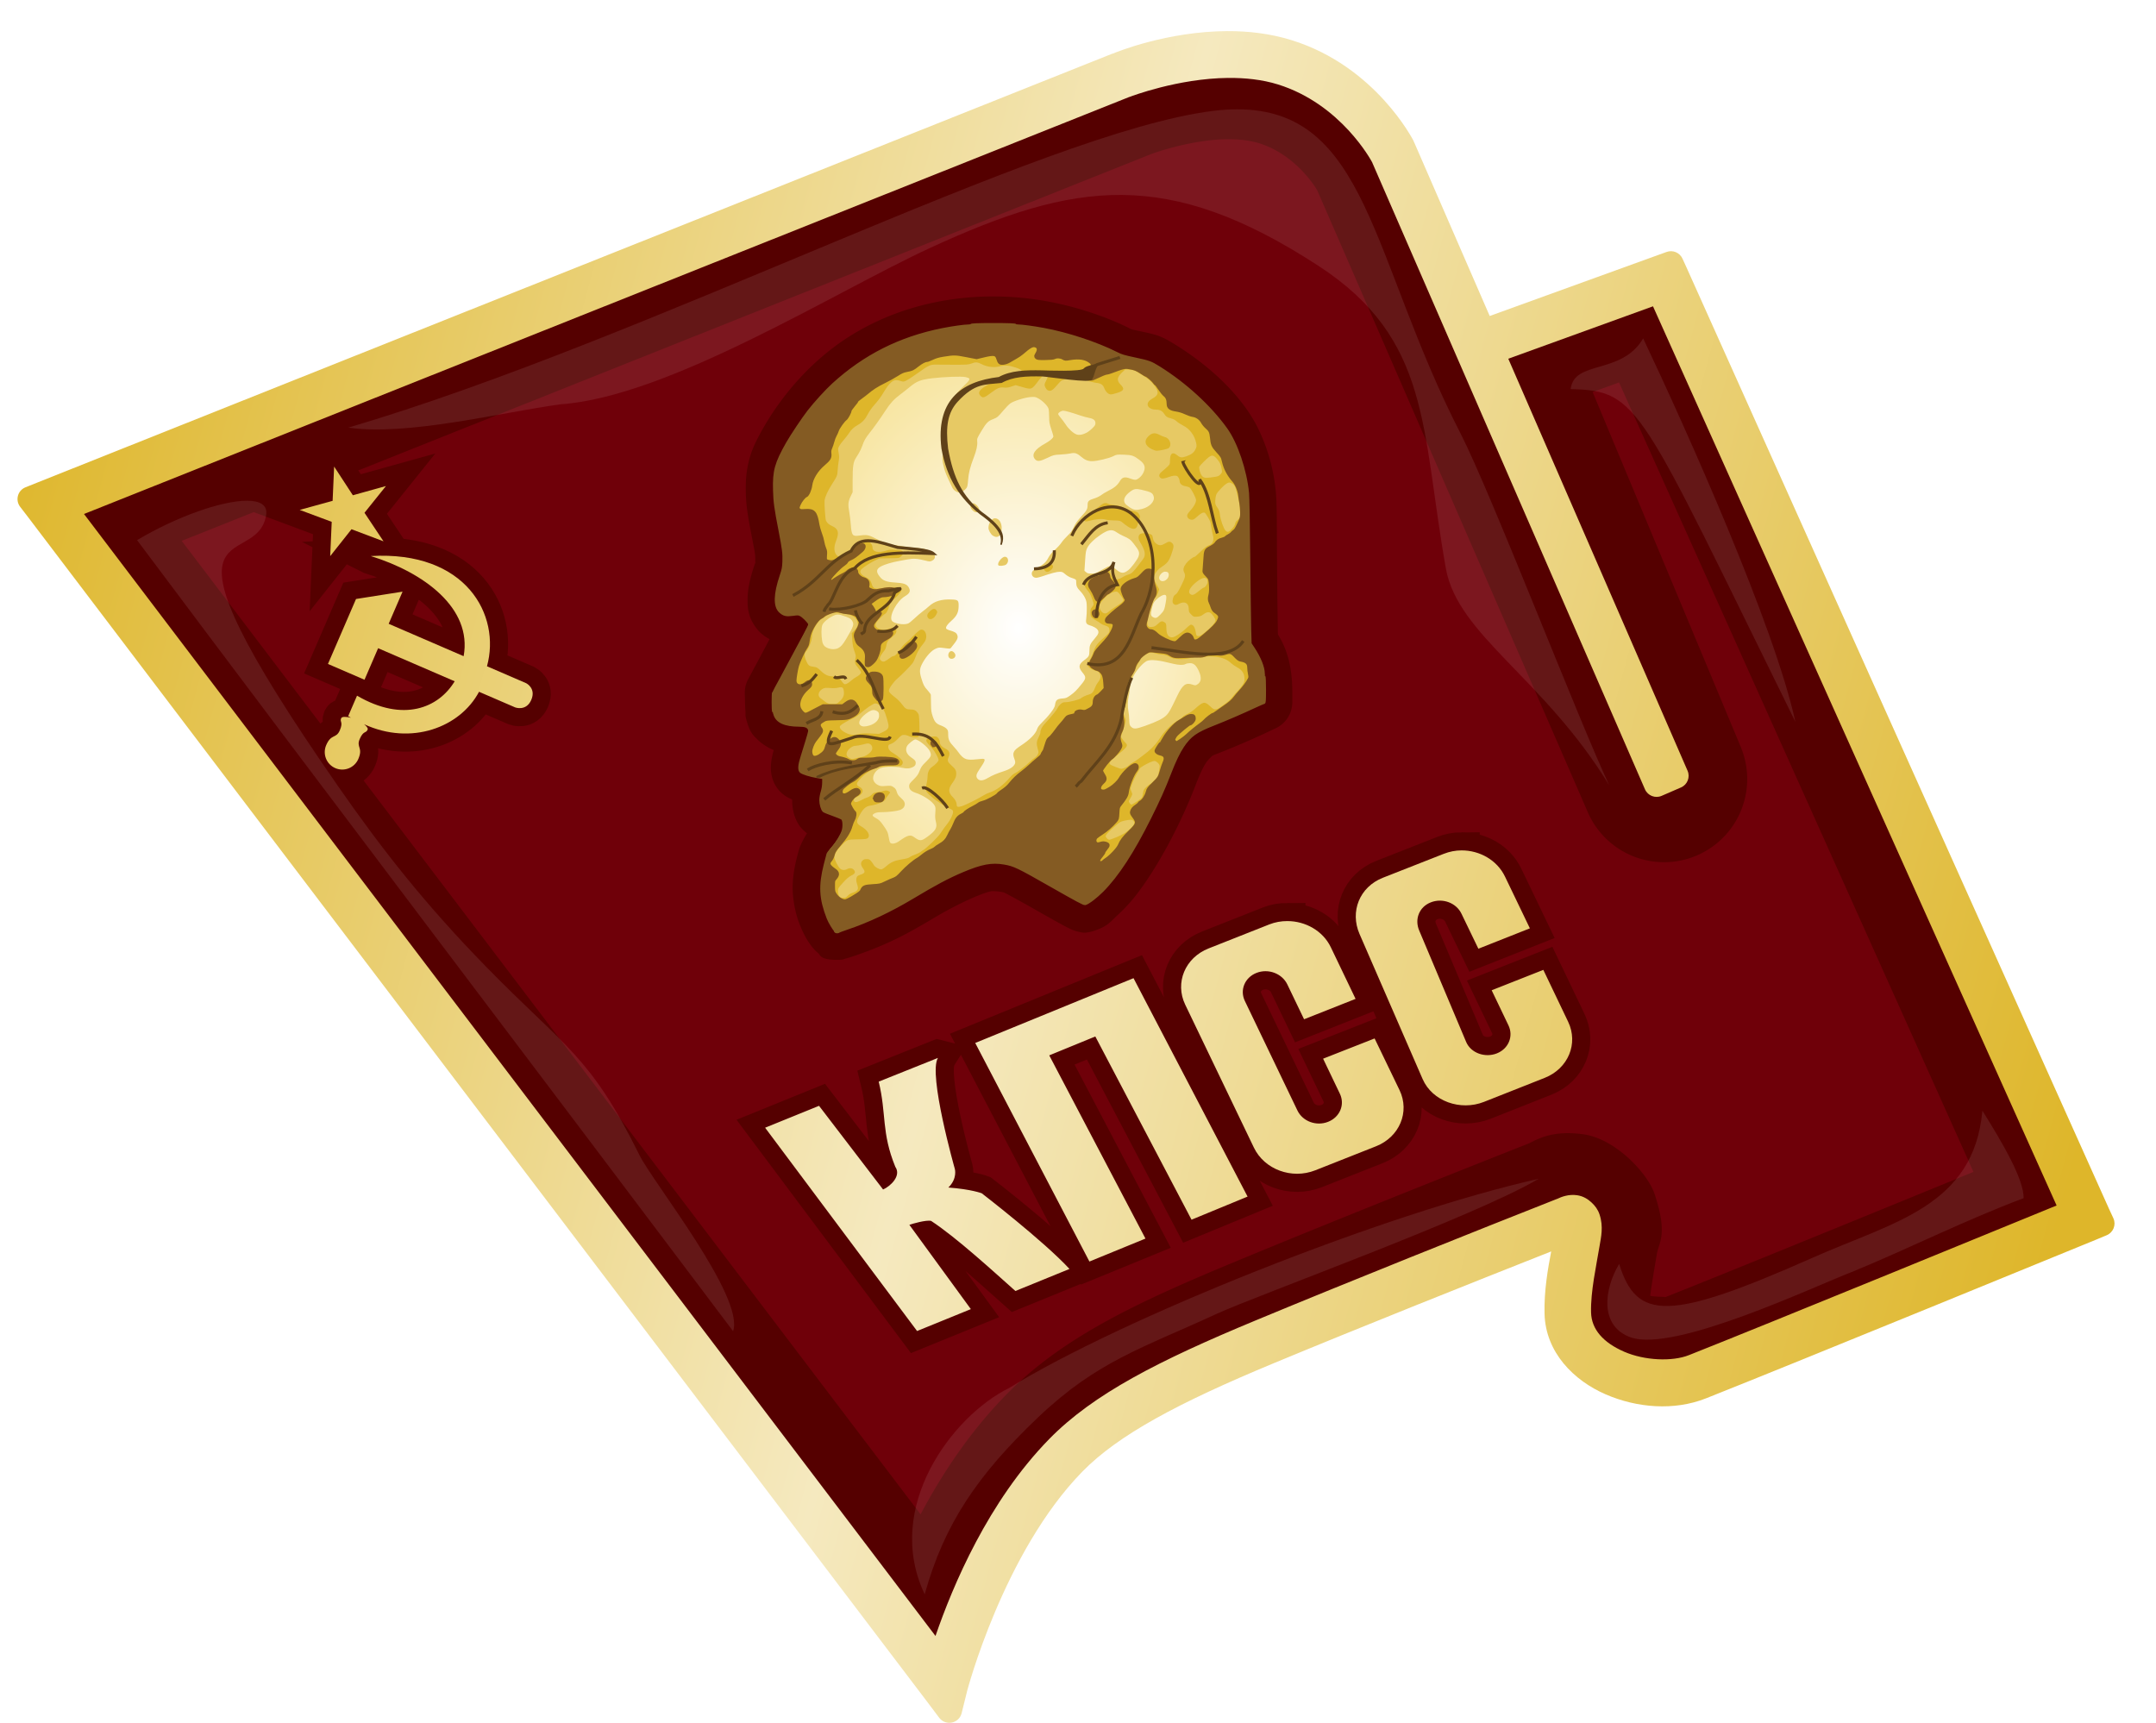
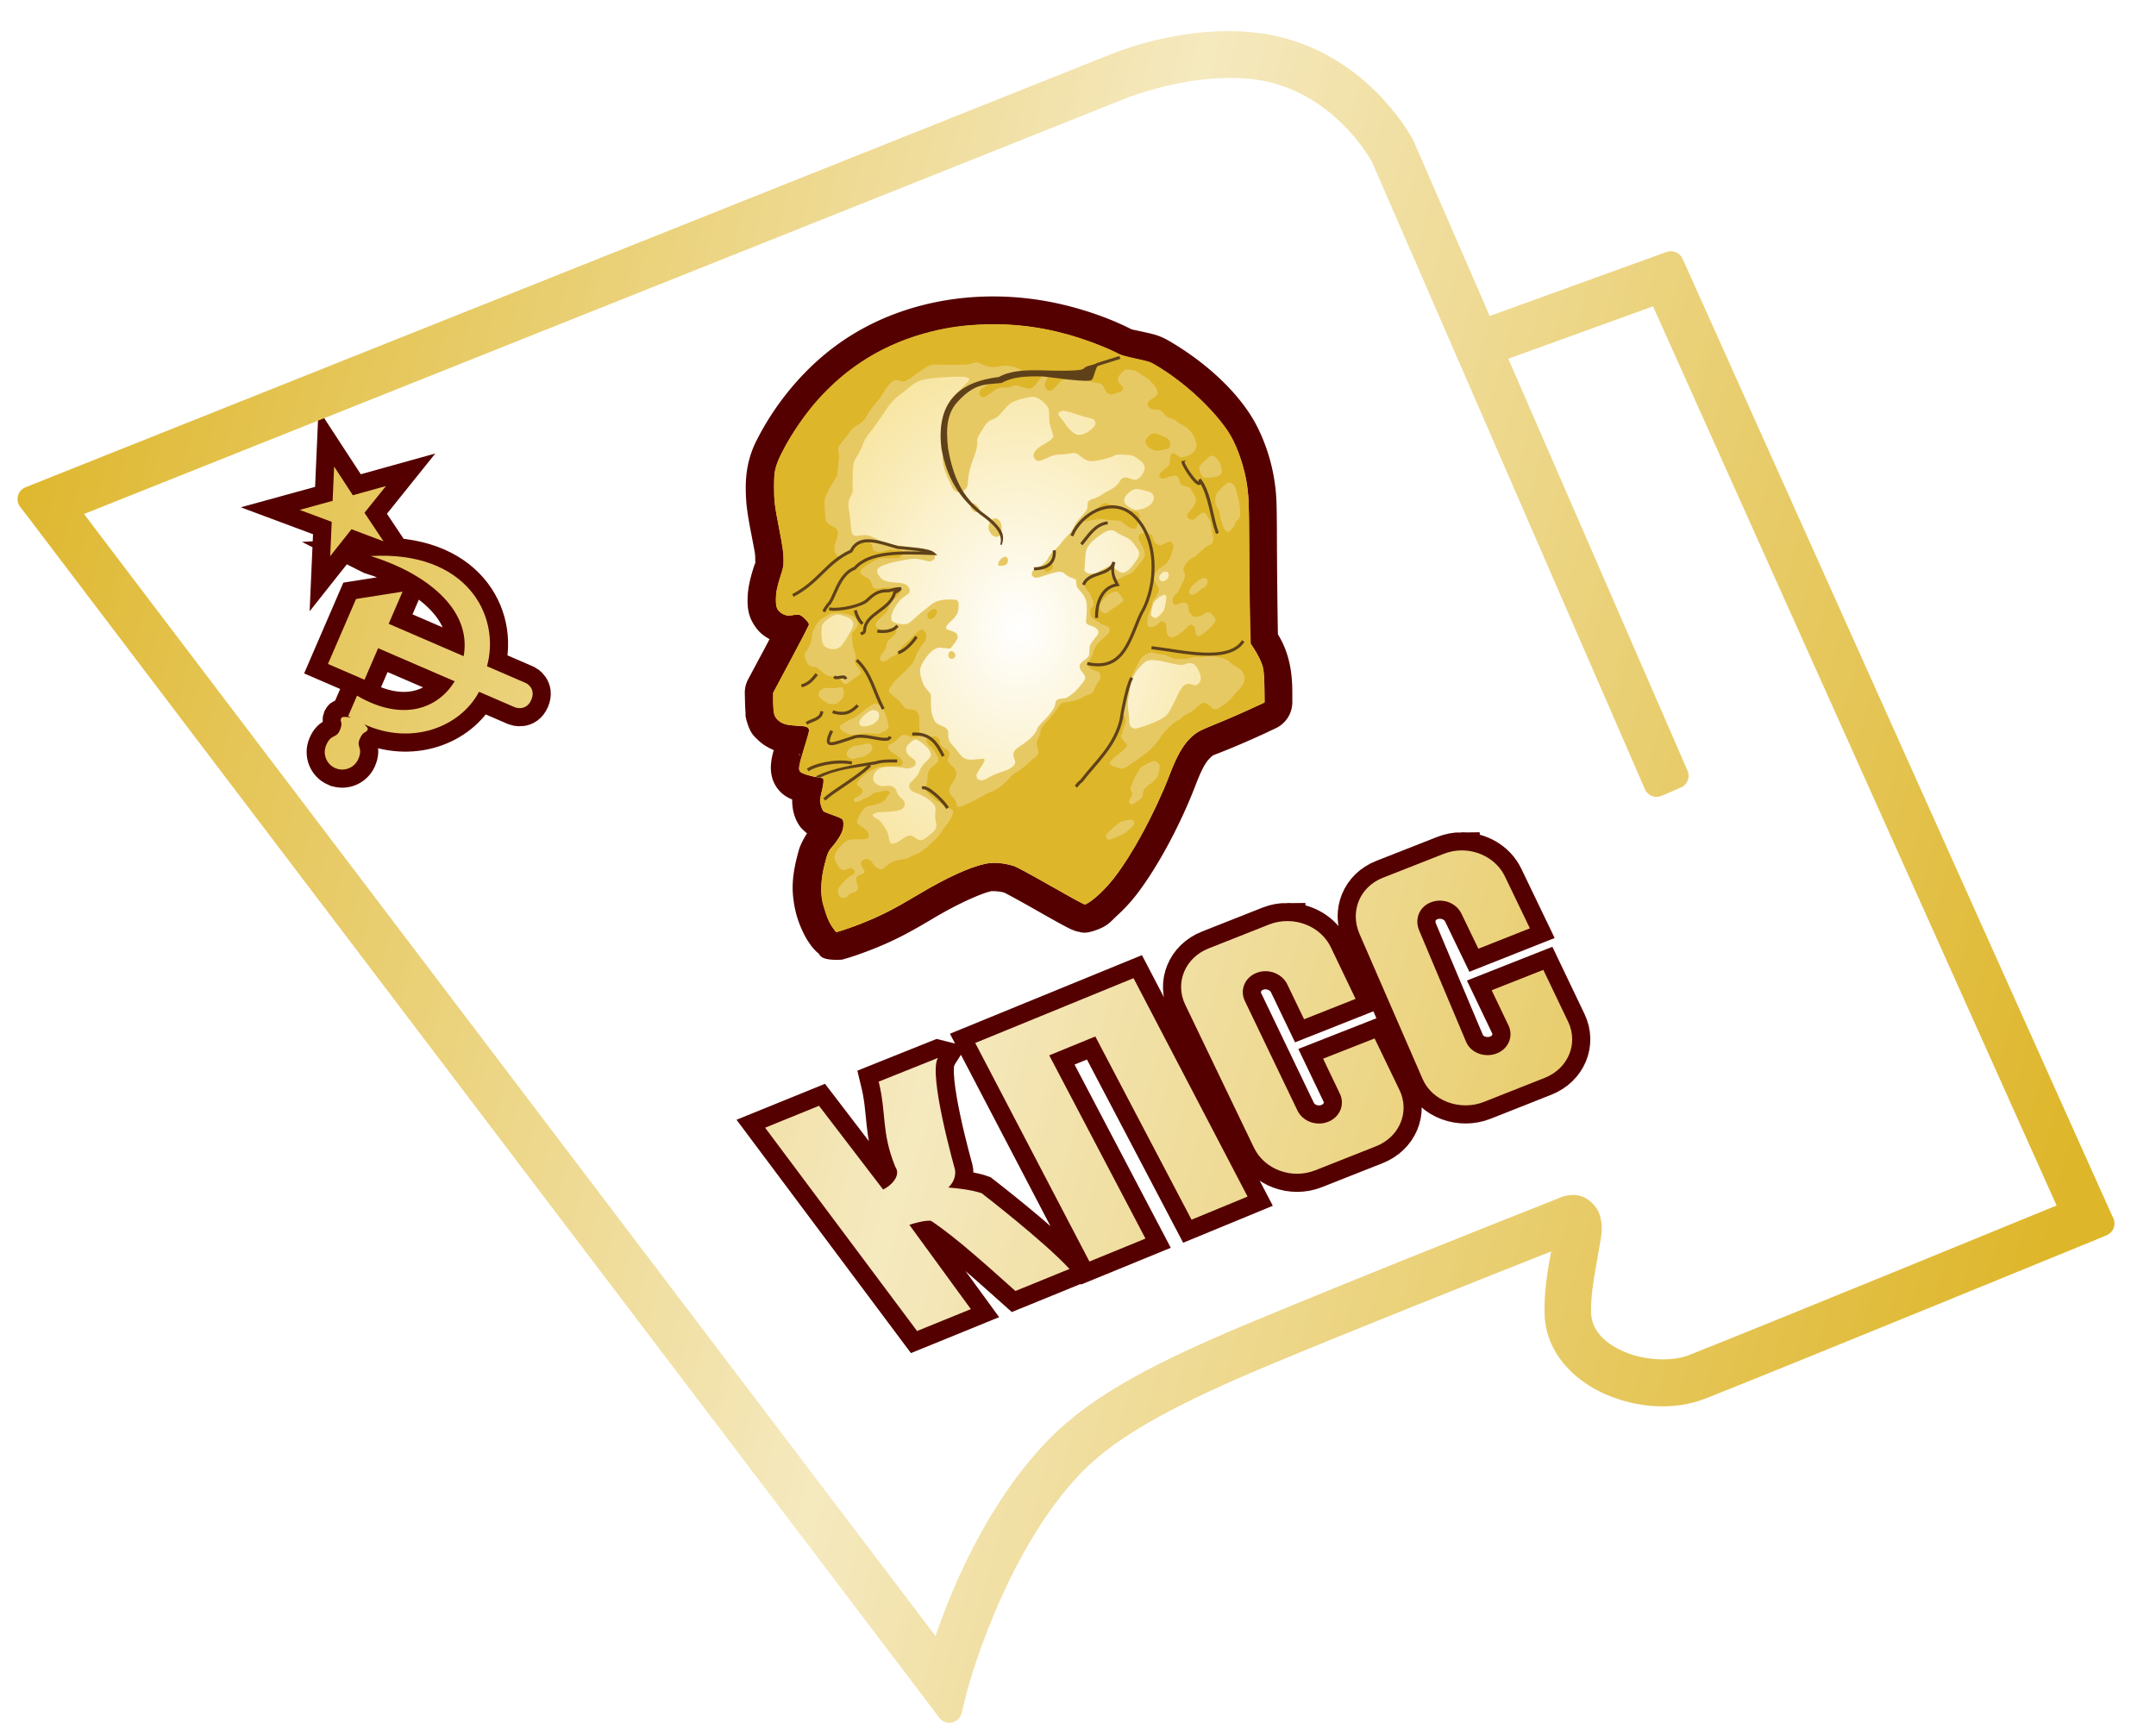
<svg xmlns="http://www.w3.org/2000/svg" height="356.43" width="446.034">
  <filter id="a" color-interpolation-filters="sRGB" height="1.297" width="1.202" x="-.101" y="-.148">
    <feGaussianBlur stdDeviation="11.053" />
  </filter>
  <filter id="b" color-interpolation-filters="sRGB" height="1.219" width="1.265" x="-.133" y="-.11">
    <feGaussianBlur stdDeviation="50.105" />
  </filter>
  <radialGradient id="c" cx="152.503" cy="11.943" gradientTransform="matrix(.125 0 0 .155 191.659 128.109)" gradientUnits="userSpaceOnUse" r="405.525">
    <stop offset="0" stop-color="#fff" />
    <stop offset="1" stop-color="#f7e399" />
  </radialGradient>
  <linearGradient id="d" gradientUnits="userSpaceOnUse" x1="2.426" x2="441.501" y1="76.808" y2="196.108">
    <stop offset="0" stop-color="#deb62a" />
    <stop offset=".486" stop-color="#f5e9bf" />
    <stop offset="1" stop-color="#deb62a" />
  </linearGradient>
  <clipPath id="e">
-     <path d="m261.639 25.584c-1.571.01-3.229.117-4.986.337-35.272 4.423-116.503 47.152-178.822 65.519 12.279 1.775 31.62-3.149 43.937-4.826 22.432-1.578 56.912-23.356 76.428-32.346 30.022-13.83 49.062-16.627 80.271 3.651 23.469 15.249 21.279 33.715 26.44 62.668 2.459 13.796 20.331 22.742 33.8 44.861-6.314-13.405-24.466-60.534-30.803-72.879-18.513-36.067-19.116-67.101-46.264-66.984zm84.086 47.392c-4.482 7.641-14.272 4.381-15.006 10.49 14.307.379 14.036 2.966 46.502 68.857-4.379-20.035-22.613-60.602-31.497-79.346zm-288.874 33.584c-5.209.01-14.569 3.299-22.711 8.159 39.657 53.004 85.708 113.669 123.307 163.656 2.425-7.085-16.572-30.753-19.385-36.452-10.209-20.678-15.398-22.25-31.638-38.872-12.608-12.904-21.497-24.187-30.686-37.407-41.846-60.209-16.829-43.813-14.892-56.138.322-2.049-1.267-2.948-3.995-2.946zm359.051 126.19c-1.784 19.797-18.405 23.014-34.967 30.36-30.043 13.327-36.545 13.019-40.177 1.351-3.18 5.288-4.08 12.909 2.389 15.194 9.05 3.196 37.973-10.546 45.668-13.494 11.482-4.697 23.282-10.659 35.621-15.308.05-3.882-4.264-11.267-8.535-18.104zm-91.791 14.097c-31.723 7.091-86.448 28.962-109.57 43.287-11.636 5.706-26.048 24.645-17.454 42.683 4.014-14.485 10.929-24.691 23.431-36.585 12.274-11.677 21.47-14.288 36.937-21.426 8.26-3.812 53.485-20.137 66.655-27.959z" />
-   </clipPath>
+     </clipPath>
  <filter id="f" color-interpolation-filters="sRGB">
    <feGaussianBlur stdDeviation="5.231" />
  </filter>
  <filter id="g" color-interpolation-filters="sRGB">
    <feGaussianBlur stdDeviation="52.414" />
  </filter>
-   <path d="m253.987 11.282c-11.701.084-22.084 4.305-22.084 4.305l-222.172 88.641 185.657 244.624s7.355-29.591 25.088-47.736c8.307-8.5 21.277-15.248 41.12-23.49 19.844-8.243 45.547-18.488 62.351-25.116 5.619-2.962.137 8.685.396 19.146.285 11.527 16.748 17.163 26.812 13.185 16.982-6.714 80.749-32.86 80.749-32.86l-87.388-194.666-37.541 13.608 37.752 90.455-56.534-129.938s-6.968-13.747-22.401-18.551c-3.858-1.201-7.905-1.634-11.806-1.606z" fill="#500" />
-   <path d="m498.219-797.281c-60.842.434-125.312 24.219-125.312 24.219a137.626 137.626 0 0 1 -.844.344l-1604.594 640.188 1222.875 1611.25c34.885-65.881 80.87-135.785 141.156-197.469 90.873-92.98 210.419-150.494 373.688-218.312 157.618-65.471 358.325-145.458 492.906-198.562 17.701-9.413 42.697-21.302 89.687-14.594 52.938 7.558 105.948 64.61 117.25 98.438 22.604 67.655 7.029 80.243 3.75 100.094-4.419 26.747-8.632 50.608-10.906 68.719 11.765 2.221 27.616 1.164 24 2.594 99.635-39.392 363.038-147.119 511-207.688l-586.562-1306.656-43.719 15.844 245.594 588.469a137.626 137.626 0 0 1 -253.188 107.906l-448.344-1030.5c-1.965-3.373-34.815-58.573-96.125-77.656-13.668-4.254-32.053-6.77-52.312-6.625z" fill="#f9003b" filter="url(#g)" opacity=".4" transform="matrix(.125 0 0 .125 191.659 128.463)" />
  <path d="m69.124 96.525-.312 7.094-6.812 1.875 6.625 2.469-.312 7.094 4.406-5.562 6.625 2.5-3.938-5.906 4.438-5.531-6.844 1.906zm7.581 18.516c10.959 3.39 21.025 10.76 19.212 20.717l-15.51-6.701 2.873-6.65-9.627 1.518-5.807 13.441 7.561 3.266 2.818-6.523 15.838 6.842c-3.342 5.538-10.65 8.554-20.201 2.979l-1.832 4.24c.197.109.387.217.58.324-.896-.213-1.841-.28-2.008.066-.401.83.482.727-.307 2.553-.759 1.757-1.773.644-2.812 3.051-.792 1.834.051 3.963 1.885 4.756h.002c1.834.792 3.963-.053 4.756-1.887 1.04-2.407-.466-2.382.293-4.139.789-1.826 1.319-1.112 1.648-1.973.102-.263-.249-.682-.746-1.086 9.733 4.486 19.859.673 23.781-6.709l7.496 3.238s2.272.845 3.312-1.564c1.041-2.409-1.051-3.449-1.051-3.449l-8.113-3.506c2.911-10.574-4.299-23.954-24.042-22.803zm225.673 60.896c-1.249 0-2.503.239-3.719.719l-12.562 4.938c-4.861 1.918-6.845 7.022-4.844 11.625l13.062 30.031c2.002 4.603 7.827 6.636 12.688 4.719l12.562-4.969c4.861-1.918 7.019-7.101 4.844-11.625l-5.125-10.719-10.688 4.219 3.469 7.25c1.087 2.262.028 4.854-2.406 5.812-2.43.959-5.37-.062-6.344-2.375l-9.719-23.062c-.974-2.313-.025-4.854 2.406-5.812 2.43-.959 5.256.082 6.344 2.344l3.5 7.25 10.656-4.219-5.156-10.719c-1.631-3.393-5.223-5.413-8.969-5.406zm-36.062 14.625c-1.249 0-2.503.208-3.719.688l-12.562 4.969c-4.861 1.918-7.019 7.101-4.844 11.625l14.219 29.594c2.175 4.524 7.827 6.605 12.688 4.688l12.562-4.969c4.861-1.918 7.05-7.101 4.875-11.625l-5.156-10.688-10.656 4.188 3.469 7.25c1.087 2.262-.007 4.854-2.438 5.812s-5.256-.082-6.344-2.344l-10.875-22.656c-1.087-2.262-.028-4.854 2.406-5.812 2.43-.959 5.287.113 6.375 2.375l3.469 7.219 10.656-4.219-5.125-10.688c-1.631-3.393-5.254-5.413-9-5.406zm-31.812 11.812-32.75 13.406 23.625 45.219 11.594-4.75-19.906-37.906 9.531-3.906 19.906 37.906 11.594-4.781zm-40.469 16.5-12.25 4.906c1.64 6.713.516 10.48 3.438 17.625 1.293 1.866-1.007 4.021-2.531 4.688l-13.25-17.312-11.156 4.531 31.438 42.062 11.125-4.531-12.719-17.438c.53-.198 3.486-1.066 4.5-.812 5.181 3.381 13.011 10.566 17.438 14.5l11.188-4.562c-5.33-5.783-18.156-15.656-18.156-15.656s-2.127-.832-6.906-1.188c1.911-1.841 1.344-3.844 1.344-3.844s-5.569-19.596-3.5-22.969z" fill="#500" filter="url(#a)" stroke="#500" stroke-width="7.5" />
  <path d="m253.941 6.437c-12.532.054-23.014 4.357-23.656 4.625-.053.019-.105.04-.156.062h-.062l-222.125 88.625-2.656 1.062c-1.619.638-2.18 2.647-1.125 4.031l1.75 2.281 185.656 244.625 2.75 3.656c1.34 1.74 4.096 1.163 4.625-.969l1.094-4.406v-.031c.023-.088 7.541-28.818 23.875-45.531 7.439-7.612 19.864-14.237 39.531-22.406 18.215-7.566 40.81-16.569 57.469-23.156-.658 3.481-1.494 8.089-1.375 12.875.199 8.039 6.058 13.831 12.625 16.688 6.511 2.832 14.201 3.433 20.75.844 17.123-6.77 80.812-32.875 80.812-32.875l2.094-.875c1.374-.559 2.011-2.146 1.406-3.5l-.938-2.031-87.375-194.687-.844-1.844c-.568-1.243-1.996-1.842-3.281-1.375l-1.906.688-34.688 12.562-15.562-35.781-.031-.062c-.037-.086-.079-.169-.125-.25 0 0 .001-.059 0-.062-.153-.303-7.899-15.506-25.25-20.906-4.448-1.384-8.982-1.894-13.281-1.875zm.125 9.688c3.507-.036 7.064.333 10.312 1.344 13.062 4.066 19.344 15.828 19.469 16.062l56.469 129.781c.584 1.314 2.117 1.914 3.438 1.344l4.031-1.75c1.314-.584 1.914-2.117 1.344-3.438l-37.094-85.25 29.938-10.844 83.5 186.031c-7.279 2.983-60.361 24.749-76.094 30.969-3.422 1.353-9.127 1.129-13.375-.719-4.315-1.877-6.757-4.62-6.844-8.125-.107-4.33 1.065-9.546 1.75-13.688.312-1.886.852-4.055 0-6.594-.339-1.015-.909-1.777-1.656-2.469s-1.707-1.316-3-1.5c-1.687-.24-3.158.294-4.156.781h-.031c-16.821 6.635-42.446 16.873-62.312 25.125-20.013 8.313-33.559 15.19-42.719 24.562-12.588 12.88-19.902 30.252-23.5 40.719l-176.156-232.125 216.25-86.281h.062l.062-.031c.19-.073 9.893-3.8 20.312-3.906zm-184.941 80.4-.312 7.094-6.812 1.875 6.625 2.469-.312 7.094 4.406-5.562 6.625 2.5-3.938-5.906 4.438-5.531-6.844 1.906zm7.581 18.516c10.959 3.39 21.025 10.76 19.212 20.717l-15.51-6.701 2.873-6.65-9.627 1.518-5.807 13.441 7.561 3.266 2.818-6.523 15.838 6.842c-3.342 5.538-10.65 8.554-20.201 2.979l-1.832 4.24c.197.109.387.217.58.324-.896-.213-1.841-.28-2.008.066-.401.83.482.727-.307 2.553-.759 1.757-1.773.644-2.812 3.051-.792 1.834.051 3.963 1.885 4.756h.002c1.834.792 3.963-.053 4.756-1.887 1.04-2.407-.466-2.382.293-4.139.789-1.826 1.319-1.112 1.648-1.973.102-.263-.249-.682-.746-1.086 9.733 4.486 19.859.673 23.781-6.709l7.496 3.238s2.272.845 3.312-1.564c1.041-2.409-1.051-3.449-1.051-3.449l-8.113-3.506c2.911-10.574-4.299-23.954-24.042-22.803zm225.673 60.896c-1.249 0-2.503.239-3.719.719l-12.562 4.938c-4.861 1.918-6.845 7.022-4.844 11.625l13.062 30.031c2.002 4.603 7.827 6.636 12.688 4.719l12.562-4.969c4.861-1.918 7.019-7.101 4.844-11.625l-5.125-10.719-10.688 4.219 3.469 7.25c1.087 2.262.028 4.854-2.406 5.812-2.43.959-5.37-.062-6.344-2.375l-9.719-23.062c-.974-2.313-.025-4.854 2.406-5.812 2.43-.959 5.256.082 6.344 2.344l3.5 7.25 10.656-4.219-5.156-10.719c-1.631-3.393-5.223-5.413-8.969-5.406zm-36.062 14.625c-1.249 0-2.503.208-3.719.688l-12.562 4.969c-4.861 1.918-7.019 7.101-4.844 11.625l14.219 29.594c2.175 4.524 7.827 6.605 12.688 4.688l12.562-4.969c4.861-1.918 7.05-7.101 4.875-11.625l-5.156-10.688-10.656 4.188 3.469 7.25c1.087 2.262-.007 4.854-2.438 5.812s-5.256-.082-6.344-2.344l-10.875-22.656c-1.087-2.262-.028-4.854 2.406-5.812 2.43-.959 5.287.113 6.375 2.375l3.469 7.219 10.656-4.219-5.125-10.688c-1.631-3.393-5.254-5.413-9-5.406zm-31.812 11.812-32.75 13.406 23.625 45.219 11.594-4.75-19.906-37.906 9.531-3.906 19.906 37.906 11.594-4.781zm-40.469 16.5-12.25 4.906c1.64 6.713.516 10.48 3.438 17.625 1.293 1.866-1.007 4.021-2.531 4.688l-13.25-17.312-11.156 4.531 31.438 42.062 11.125-4.531-12.719-17.438c.53-.198 3.486-1.066 4.5-.812 5.181 3.381 13.011 10.566 17.438 14.5l11.188-4.562c-5.33-5.783-18.156-15.656-18.156-15.656s-2.127-.832-6.906-1.188c1.911-1.841 1.344-3.844 1.344-3.844s-5.569-19.596-3.5-22.969z" fill="url(#d)" />
  <path d="m100.75-536.969c-92.895 1.844-182.279 30.069-253.625 83.656-53.059 39.852-98.567 95.188-129 156.156-11.591 23.22-17.183 48.359-17.125 76.625.049 23.595 1.801 38.787 9.281 77.375 6.423 33.131 6.429 32.074 6.438 43.062.005 9.51 1.909-2.488-2.25 10.312-6.557 20.182-10.376 37.292-10.469 54.406-.04 7.385.021 15.783 3.375 26.531 3.354 10.748 10.918 21.449 16.719 27.25 4.144 4.145 9.923 8.303 16.281 11.75-2.132 4.019-3.036 5.825-5.469 10.375h.031l-29.906 55.906a47.582 47.582 0 0 0 -5.625 23.656l.406 15.938c.001.022-.001.041 0 .062.131 5.297.4 10.438.781 15.125.382 4.707-1.36 3.711 2.938 17.656 5.404 17.536 11.068 21.725 18.406 28.844 6.317 6.128 15.893 12.218 25.406 16.062-2.246 7.636-3.978 15.015-4.688 24.781-.628 8.638.352 23.529 9.312 36.625s20.219 17.942 25.094 20.031c.256.11.495.174.75.281-.172 14.678 2.897 30.151 12.25 43.781 2.404 3.503 7.289 8.234 12.312 12.312-5.641 8.662-11.32 20.029-13.375 27.25-7.932 27.879-12.466 53.05-9.438 79.219 2.384 20.601 6.929 37.347 15.938 56.438 3.612 7.655 6.64 13.01 11.719 20.25 2.287 3.261 4.443 6.062 7.469 9.312 1.513 1.625 3.064 3.295 6.312 5.906s2.445 10.969 30.688 10.969c11.487 0 10.984-1.14 13.094-1.656s3.762-1.004 5.531-1.531c3.539-1.055 7.334-2.293 11.531-3.719 8.394-2.852 18.156-6.392 27.094-9.906 34.655-13.627 59.219-26.064 101.469-51.312 44.133-26.373 82.133-42.359 96.75-45.438 1.627-.343 13.262-.071 21.156 2.156.685.285 1.18.474 1.906.844 2.712 1.38 6.801 3.547 11.844 6.281 10.085 5.469 24.041 13.232 40.438 22.562 19.924 11.338 33.665 19.054 43.281 24.219 4.808 2.582 8.46 4.5 12.281 6.281 1.911.891 3.694 1.745 7.031 2.906 1.669.581 3.664 1.271 7.469 2s8.885 3.342 23.75-1.375a47.582 47.582 0 0 0  .031 0c24.242-7.694 28.567-15.827 39.469-25.781s21.774-21.5 31.438-33.969c35.688-46.046 73.617-117.457 98.375-182.125 11.251-29.388 17.769-38.753 23.688-44.375 5.802-5.511 1.371-2.939 22.469-11.344 22.267-8.87 52.262-21.889 72.844-31.656.018-.009.044-.023.062-.031l13.688-6.469a47.582 47.582 0 0 0 27.219-43.094l-.031-17.812c-.073-38.386-7.741-68.478-23.844-94.344l-.594-39.219c-0-.008 0-.023 0-.031-.422-28.739-.879-80.216-1-113.781-.135-37.617-.253-64.032-1.562-79.781-3.133-37.687-13.355-74.988-29.906-108.594-27.934-56.719-86.817-109.566-148.375-145.031-4.576-2.637-12.436-6.536-19.812-8.844s-13.818-3.659-24.375-5.969c-19.046-4.167-15.121-2.86-20.625-5.625-33.606-16.878-76.1-31.439-116.125-40.375-33.27-7.428-66.798-11.373-99.969-11.969-6.22-.112-12.432-.123-18.625 0zm-335.219 567.219c.281.156.885.51.906.531-.152-.095-.77-.415-.844-.469-.006-.005-.057-.058-.062-.062zm22.312 190.562c.846.077 2.293.167 2.688.219.759.099 2.907 2.144-2.688-.219z" fill="#500" filter="url(#b)" transform="matrix(.125 0 0 .125 191.659 128.463)" />
  <path d="m172.376 192.066c-.287-.409-.717-1.157-.955-1.661-.586-1.241-1.305-3.794-1.47-5.213-.216-1.869.143-4.616.995-7.611.289-1.017.404-1.225 1.163-2.112.896-1.047 1.656-2.238 2.106-3.301.356-.84.386-2.26.056-2.657-.134-.161-.905-.503-1.974-.875-1.52-.529-1.792-.666-2.036-1.02-.62-.904-.69-2.118-.229-3.974.332-1.339.461-2.319.331-2.528-.045-.074-.503-.193-1.017-.265-1.108-.155-2.46-.511-3.281-.863-1.038-.445-1.005-.901.394-5.454 1.126-3.664 1.136-3.766.422-4.127-.215-.109-.99-.209-2.013-.261-2.194-.111-3.088-.381-3.911-1.179-.368-.357-.667-.785-.76-1.089-.085-.276-.177-1.404-.204-2.507l-.049-2.006 3.747-7.006c2.444-4.57 3.725-7.09 3.684-7.247-.095-.363-1.196-1.508-1.713-1.781-.419-.222-.546-.229-1.559-.095-1.383.184-2.124.004-2.81-.682-.614-.614-.78-1.151-.773-2.492.008-1.389.279-2.719 1.023-5.008.538-1.657.572-1.843.571-3.14-.001-1.62-.101-2.338-.913-6.527-.927-4.781-1.052-5.795-1.058-8.577-.007-3.23.244-4.373 1.519-6.927 3.382-6.774 8.609-13.11 14.417-17.472 11.125-8.356 26.661-11.306 41.775-7.931 4.501 1.005 9.594 2.772 13.178 4.572.999.502 1.535.663 3.987 1.199 2.603.569 2.914.666 3.835 1.197 6.626 3.818 13.81 10.746 16.224 15.646 1.722 3.496 2.828 7.514 3.156 11.469.091 1.101.162 4.858.179 9.526.015 4.24.071 10.689.125 14.333l.097 6.624.718 1.091c1.904 2.895 2.238 4.226 2.247 8.951l.004 2.232-1.723.818c-2.395 1.137-6.155 2.772-8.784 3.819-2.791 1.112-3.586 1.555-4.723 2.636-1.653 1.57-2.892 3.74-4.429 7.754-2.876 7.511-7.644 16.367-11.473 21.307-1.904 2.456-4.773 5.074-5.983 5.458-.185.059-2.042-.939-7.005-3.764-4.16-2.367-7.092-3.958-7.634-4.141-1.979-.67-4.286-.864-5.99-.506-3.236.681-8.134 2.932-13.958 6.412-5.183 3.097-7.718 4.383-11.84 6.004-2.015.792-4.672 1.694-4.993 1.694-.095 0-.407-.335-.694-.744z" fill="url(#c)" />
  <path d="m172.999 192.097c-.418-.357-1.033-1.302-1.46-2.244-.465-1.027-1.189-3.487-1.372-4.668-.253-1.63.001-4.431.622-6.858.557-2.174.62-2.317 1.438-3.238.904-1.018 1.873-2.56 2.196-3.494.295-.854.302-1.962.013-2.311-.131-.159-.86-.488-1.834-.83-.889-.311-1.738-.645-1.886-.741-.317-.206-.745-1.279-.85-2.131-.055-.449.022-.978.305-2.091.209-.819.379-1.748.379-2.064v-.574l-1.072-.15c-1.287-.18-2.837-.652-3.407-1.037-.824-.557-.778-.957.624-5.514.69-2.244.95-3.26.872-3.406-.25-.467-.503-.539-2.234-.631-1.963-.105-2.823-.313-3.685-.892-.968-.651-1.114-.965-1.292-2.793-.113-1.152-.121-1.873-.029-2.616.126-1.022.139-1.049 3.696-7.74 2.895-5.446 3.555-6.775 3.49-7.032-.096-.382-1.008-1.321-1.561-1.607-.352-.182-.521-.367-1.496-.229-1.224.173-1.743.265-2.494-.241-1.58-1.064-1.635-3.398-.189-7.896.868-2.698.829-3.53-.471-10.286-.786-4.084-.853-4.779-.799-8.27l.047-3.044.407-1.18c.444-1.286 1.421-3.203 2.82-5.534 3.49-5.813 7.969-10.757 13.174-14.543 5.894-4.288 13.406-7.248 20.952-8.258 2.377-.318 8.685-.429 12.558-.221 6.243.335 13.811 2.395 20.204 5.498 1.219.592 1.674.731 4.19 1.283 3.155.692 3.189.707 6.129 2.662 4.524 3.009 8.969 7.15 12.021 11.199 2.546 3.378 4.458 8.706 4.96 13.818.074.759.183 6.538.243 12.993.06 6.394.148 13.049.196 14.789l.087 3.164.593.877c.707 1.045 1.375 2.338 1.739 3.364.238.672.271 1.095.332 4.291.056 2.932.037 3.569-.105 3.684-.446.359-6.476 3.036-10.33 4.587-1.415.57-2.896 1.242-3.291 1.495-1.01.646-2.136 1.814-2.935 3.044-.931 1.434-1.278 2.156-2.39 4.97-3.694 9.345-8.313 17.804-12.379 22.664-1.877 2.244-4.732 4.687-5.477 4.687-.127 0-3.026-1.592-6.442-3.538-6.915-3.939-7.366-4.18-8.34-4.471-.971-.29-2.786-.569-3.704-.569-3.171-.002-8.547 2.295-16.438 7.022-4.739 2.839-9.784 5.234-13.552 6.433-2.186.696-2.411.73-2.774.419zm13.001-18.068c1.779-1.259 2.316-1.407 3.09-.847 1.186.857 1.47.86 2.645.021 1.84-1.313 2.205-1.934 1.879-3.193-.151-.584-.18-1.04-.116-1.854.067-.853.044-1.156-.106-1.443-.482-.92-2.309-2.153-4.024-2.715-.87-.285-1.285-.715-1.285-1.334 0-.433.092-.573.912-1.387.765-.76.968-1.053 1.261-1.819.3-.785.486-1.047 1.326-1.868 1.076-1.051 1.18-1.344.777-2.192-.406-.855-2.351-2.414-3.012-2.414-.319 0-1.475.934-1.704 1.375-.429.829-.106 1.682.896 2.367.717.49.902.707.907 1.066.006.442-.129.661-.54.875-.697.364-1.28.397-2.487.144-1.202-.252-3.129-.232-4.056.043-.962.285-1.732 1.238-1.737 2.15-.003.555.4 1.114 1.023 1.415.488.236.679.258 1.626.185 1.019-.078 1.098-.066 1.567.245.398.263.531.455.684.982.151.522.33.781.879 1.276.529.477.706.728.763 1.079.097.607-.276 1.136-.984 1.393-.649.236-2.429.449-3.76.449-.697 0-1.125.066-1.429.218-.673.337-.621.572.226 1.024.596.318.869.577 1.419 1.348.911 1.276 1.056 1.584 1.214 2.573.074.463.188.942.253 1.064.241.45 1.079.351 1.891-.224zm18.415-13.097c.818-.493 1.789-.906 3.204-1.363 1.339-.432 2.119-.957 2.359-1.587.095-.249.061-.488-.146-1.042-.438-1.172-.189-1.677 1.306-2.647 1.898-1.231 3.127-2.474 3.422-3.459.102-.342.39-.744.858-1.202 1.572-1.538 2.744-3.071 2.832-3.707.155-1.122.41-1.34 1.668-1.427.584-.041.817-.137 1.492-.621.906-.649 1.268-1.009 2.343-2.332.94-1.158.973-1.452.26-2.315-.976-1.181-.91-1.756.304-2.653.963-.711 1.064-.898 1.064-1.966 0-1.087.134-1.387 1.137-2.553.778-.904.892-1.289.533-1.801-.223-.318-.867-.671-1.651-.906-.689-.206-.824-.52-.663-1.542.065-.412.11-1.336.101-2.054-.015-1.149-.058-1.395-.365-2.052-.191-.41-.622-1.026-.957-1.368-.694-.709-.871-1.09-.871-1.876 0-.603.053-.557-1.14-.978-.319-.113-.831-.426-1.138-.696-.485-.427-.636-.491-1.16-.492-.58-.001-1.752.308-3.587.943-.479.166-1.052.301-1.274.301-.797-.001-1.188-.89-.647-1.47.14-.15.535-.415.879-.59 1.237-.627 1.794-1.125 2.269-2.028.328-.624.7-1.078 1.39-1.696.518-.464 1.128-1.129 1.354-1.478.226-.349.784-.988 1.241-1.421.649-.615.934-1.007 1.308-1.803.364-.774.745-1.307 1.597-2.235 1.142-1.243 1.272-1.495 1.272-2.465 0-.646.288-.906 1.356-1.224.486-.145 1.119-.448 1.427-.683.305-.233.88-.585 1.279-.783 1.481-.736 2.074-1.223 2.643-2.176.469-.785 1.004-.901 2.152-.465.36.137.797.249.972.249.498 0 1.304-.677 1.663-1.396.571-1.146.376-1.854-.741-2.699-1.218-.92-1.578-1.043-3.235-1.102-1.466-.052-1.514-.045-2.238.319-.884.445-3.366 1.025-4.372 1.021-.864-.003-1.501-.269-2.3-.961-.797-.69-1.289-.839-2.12-.645-.358.084-1.295.187-2.081.228-1.392.074-1.464.092-2.718.694-1.552.745-2.121.805-2.579.272-.795-.924-.062-2.057 2.089-3.23 1.026-.559 1.716-1.166 1.716-1.508 0-.088-.196-.751-.435-1.474-.378-1.142-.435-1.474-.436-2.535-0-.671-.059-1.433-.131-1.691-.162-.585-1.205-1.638-2.108-2.13-.601-.327-.727-.35-1.6-.289-1.172.082-3.509.818-4.21 1.326-.276.2-.892.829-1.37 1.398-1.158 1.38-1.337 1.531-2.184 1.847-1.026.383-1.406.771-2.436 2.493-.876 1.464-.906 1.54-.844 2.153.078.775-.146 1.804-.721 3.311-.756 1.98-1.066 3.213-1.166 4.632-.074 1.048-.149 1.413-.345 1.678-.373.503-1.02.899-1.472.899-.524 0-1.192-.46-1.45-.999-1.199-2.506-1.483-3.179-1.699-4.037-.415-1.643-.435-1.975-.196-3.245l.223-1.181-.353-1.424c-.288-1.165-.34-1.589-.282-2.325.104-1.315.951-3.943 1.542-4.781.261-.37.767-1.138 1.124-1.705.426-.676 1.051-1.413 1.813-2.137 1.691-1.606 1.733-1.766.536-2.034-.794-.178-4.445-.048-6.853.244-2.41.292-3.208.601-4.653 1.801-.587.487-1.486 1.196-1.999 1.576-1.242.92-2.056 1.809-3.015 3.291-1.006 1.555-2.463 3.603-3.307 4.648-.808 1.001-1.162 1.625-1.504 2.652-.146.439-.467 1.127-.712 1.529-.245.402-.548.898-.673 1.103-.482.795-.612 1.731-.612 4.412v2.557l-.435.908c-.502 1.047-.552 1.707-.25 3.287.102.533.238 1.665.302 2.514.169 2.232.347 2.472 1.686 2.281 1.468-.21 2.011-.14 3.027.389 1.972 1.026 3.315 1.498 4.604 1.617.659.061 1.394.17 1.633.244.239.073 1.274.196 2.3.272 1.934.144 2.757.35 3.561.892.795.536.802 1.395.015 1.769-.455.216-.497.215-1.524-.047-1.557-.397-2.385-.444-3.606-.204-.581.114-1.393.265-1.803.334-1.231.209-2.945.718-3.584 1.065-1.055.572-1.135 1.126-.314 2.164.654.825 1.378 1.099 3.198 1.211 1.765.108 2.405.333 2.783.981.452.775.252 1.245-.799 1.873-1.645.984-3.258 3.972-2.703 5.009.325.607 2.435.991 3.385.616.192-.076.78-.547 1.306-1.046.526-.499 1.292-1.154 1.702-1.456s.998-.781 1.306-1.066c1.135-1.051 2.591-1.488 4.674-1.401 1.371.057 1.485.168 1.465 1.414-.021 1.259-.395 2.012-1.476 2.966-.859.759-1.229 1.302-1.106 1.624.041.107.39.286.776.396 1.011.291 1.33.483 1.506.908.259.625.081 1.003-1.254 2.656-.192.238-.249.242-1.368.089-1.124-.154-1.191-.149-1.825.124-.825.355-1.866 1.463-2.628 2.796-.728 1.273-.787 1.894-.322 3.388.433 1.391.564 1.637 1.313 2.464.339.374.624.777.633.896.009.119.024.944.033 1.833.013 1.404.06 1.748.353 2.616.4 1.186.737 1.552 1.773 1.924.41.148.9.432 1.088.632.301.32.342.461.342 1.174 0 1.057.213 1.532 1.123 2.505.412.441.881 1.01 1.042 1.264.161.254.494.64.74.856.761.668 1.383.742 3.821.458 1.131-.132 1.104.147-.202 2.064-.763 1.12-.857 1.595-.411 2.07.435.463 1.126.393 2.137-.218zm-8.046-24.837c-.415-.459-.105-1.389.463-1.389.373 0 .823.493.823.902 0 .611-.874.942-1.286.487zm10.197-19.127c-.381-.381.663-1.782 1.328-1.782.734 0 .898 1.098.242 1.615-.313.246-1.377.359-1.569.167zm-1.163-6.143c-.429-.275-.909-1.128-.908-1.615.002-.997.668-1.981 1.341-1.981.807 0 1.394.859 1.394 2.039 0 1.54-.795 2.218-1.826 1.557zm-4.216-5.262c-.462-.462-.547-.927-.227-1.247.304-.304.662-.233 1.115.22.736.735.689 1.45-.095 1.45-.255 0-.501-.131-.793-.423zm35.701 44.615c2.391-.842 3.792-1.541 4.437-2.214.55-.574.842-1.099 2.193-3.94 1.104-2.322 1.789-2.856 3.097-2.411.601.204.711.21.993.05.922-.523 1.051-1.429.403-2.835-.548-1.188-1.053-1.636-1.838-1.63-.322.002-.726.084-.897.182-.443.253-1.478.227-2.625-.066-2.951-.754-4.537-.923-5.373-.573-.244.102-.74.487-1.103.857-1.473 1.5-2.313 3.17-2.425 4.817-.03.444-.133 1.144-.229 1.554-.226.971-.258 2.312-.076 3.171.08.376.159 1.168.175 1.759.024.873.077 1.127.279 1.351.577.641.992.631 2.989-.072zm-57.012-.082c1.198-.358 1.989-1.152 1.989-1.997 0-.613-.1-.816-.506-1.026-.529-.274-.999-.221-1.634.181-1.626 1.031-2.371 2.217-1.745 2.777.377.337.922.356 1.896.065zm-6.476-16.006c.576-.294.963-.739 1.651-1.896 1.601-2.695 1.713-3.057 1.184-3.842-.226-.335-.489-.497-1.274-.782-1.541-.56-1.875-.559-2.922.005-.488.263-1.129.736-1.425 1.052-.461.492-.55.675-.627 1.294-.114.911.018 2.685.238 3.206.214.506.529.784 1.143 1.009.696.255 1.476.237 2.033-.047zm66.669-6.954c.735-.756.825-.957 1.092-2.446.205-1.142.179-1.516-.114-1.609-.363-.115-1.257.375-1.902 1.043-.491.509-.584.701-.829 1.713-.306 1.265-.269 1.573.222 1.839.56.304.786.224 1.53-.541zm1.383-7.351c.388-.426.463-1.111.151-1.37-.105-.087-.371-.153-.591-.147-.524.015-1.208.729-1.208 1.261 0 .808 1.002.964 1.647.256zm-14.487-1.335c.221-.12.886-.487 1.477-.817 1.274-.711 1.396-.703 2.432.163 1.064.889 1.556.921 2.55.163.599-.457 1.874-2.156 2.101-2.799.295-.836.158-1.211-.971-2.663-.68-.875-.945-1.072-2.147-1.601-.479-.211-1.117-.562-1.417-.781-.945-.688-1.735-.553-3.387.576-1.264.864-2.259 1.849-2.653 2.626-.296.584-.347.879-.466 2.714l-.134 2.058.336.289c.274.236.479.289 1.107.289.497-0.0.913-.077 1.172-.218zm9.301-13.152c1.585-.408 2.686-1.583 2.413-2.573-.211-.766-.54-.945-2.578-1.41-1.099-.251-1.493-.184-2.263.381-1.171.86-1.557 1.743-1.081 2.47.117.178.561.547.988.821.882.565 1.323.62 2.521.311zm-11.575-15.721c.324-.157.892-.581 1.262-.942.554-.541.672-.731.672-1.081 0-.598-.405-.935-1.313-1.094-.406-.071-1.214-.291-1.795-.49-1.887-.645-3.14-.998-3.547-.998-.428 0-1.054.407-1.054.685 0 .093.228.434.507.756.279.322.758.967 1.065 1.433.621.943 1.57 1.806 2.237 2.036.531.182 1.159.085 1.965-.306z" fill="#e7c964" />
  <path d="m172.397 192.11c-.734-.996-1.05-1.631-1.535-3.08-.871-2.604-.95-3.042-.937-5.213.013-2.173.197-3.361.933-6.018.36-1.301.435-1.449 1.138-2.262 1.594-1.842 2.402-3.403 2.462-4.756.059-1.325.02-1.364-2.12-2.131-1.009-.362-1.894-.694-1.966-.738-.183-.113-.608-1.291-.709-1.965-.064-.425.012-.952.309-2.152.243-.982.379-1.819.355-2.189l-.038-.6-.946-.144c-1.307-.199-2.847-.629-3.434-.959-.92-.518-.879-.903.608-5.71.89-2.876.934-3.073.762-3.405-.245-.474-.694-.59-2.568-.668-1.785-.073-2.594-.278-3.462-.876-.849-.585-1.16-1.263-1.285-2.808-.055-.673-.074-1.661-.044-2.196l.056-.973 3.684-6.92c2.026-3.806 3.684-6.995 3.684-7.087 0-.503-.93-1.546-1.762-1.976-.351-.181-.521-.188-1.43-.052-1.234.184-1.712.111-2.483-.378-.926-.588-1.157-1.152-1.153-2.825.003-1.579.196-2.549 1.013-5.11.506-1.586.551-1.833.551-3.04 0-1.537-.176-2.795-.933-6.676-.938-4.805-1.01-5.417-1.002-8.487.007-2.581.029-2.837.341-3.995.847-3.137 4.723-9.466 8.339-13.616 6.365-7.305 14.443-12.218 23.902-14.54 3.746-.919 6.897-1.33 11.156-1.456 6.752-.198 13.016.715 19.616 2.86 2.877.935 6.727 2.511 8.159 3.34.235.136 1.728.529 3.32.874 2.789.605 2.933.651 4.011 1.284 5.462 3.207 10.82 7.986 14.505 12.934 1.671 2.244 3.044 5.462 4.023 9.431.785 3.183.954 6.08.95 16.357-.001 4.033.065 9.955.148 13.161l.15 5.828.614.917c.762 1.139 1.652 2.977 1.922 3.971.154.567.22 1.553.269 4.011l.064 3.259-.861.395c-3.946 1.808-6.698 3.012-9.287 4.063-1.67.678-3.353 1.435-3.741 1.683-2.273 1.454-3.904 3.928-5.7 8.649-.871 2.29-1.589 3.943-3.091 7.125-3.673 7.777-7.733 14.094-11.23 17.47-1.206 1.165-2.941 2.416-3.348 2.416-.121 0-3.249-1.722-6.952-3.828-4.324-2.459-7.056-3.937-7.639-4.132-1.09-.366-2.978-.687-4.041-.688-1.568-.001-3.815.613-6.725 1.838-2.927 1.232-5.476 2.59-10.426 5.553-4.947 2.961-9.846 5.214-14.415 6.628l-1.206.374-.569-.773zm2.987-6.792c.272-.298.618-.505 1.067-.635.68-.198 1.043-.538 1.043-.977 0-.134-.095-.544-.21-.911-.157-.499-.181-.783-.094-1.125.106-.415.185-.481.869-.722.917-.323 1.001-.574.446-1.34-.47-.648-.494-1.145-.076-1.563.234-.234.44-.308.864-.308.477 0 .608.06.914.42.197.231.455.6.574.819.222.409 1.049.883 1.55.888.144.002.596-.289 1.003-.645.948-.83 1.718-1.177 3.122-1.405 1.257-.205 1.537-.287 1.834-.541.112-.096.589-.314 1.06-.485s.971-.415 1.112-.543c.141-.128.397-.305.569-.394.505-.261 2.984-2.638 3.394-3.254.685-1.03 1.176-1.71 1.671-2.313.501-.61 1.07-1.812 1.072-2.262.002-.397-.141-.528-.874-.804-.378-.142-.979-.48-1.335-.751-.356-.271-.779-.561-.94-.646-.419-.221-1.032-.71-1.81-1.446-.768-.726-.823-.991-.491-2.369.1-.414.184-1.05.186-1.415.005-.811.347-1.53.91-1.916.738-.505 1.35-1.162 1.35-1.447 0-.415-.843-1.927-1.362-2.443-.25-.249-.638-.691-.861-.983-.325-.425-.38-.578-.278-.769.196-.365.87-.658 1.541-.669.515-.008.651.043.909.342.188.219.303.509.303.766 0 .543.381 1.01 1.136 1.393.895.454 1.083.98.665 1.859-.295.618-.152.966.696 1.701.775.672.952 1.039.903 1.873-.03.497-.26.981-.856 1.8-.828 1.138-.782 1.908.169 2.832.493.478.797 1.085.797 1.588 0 .447.286.513 1.104.255.753-.237 3.712-1.719 4.493-2.249.261-.178.843-.445 1.294-.594 1.357-.45 2.812-1.545 4.134-3.114.307-.364.758-.744 1.003-.844.244-.1.698-.39 1.009-.645.31-.254.705-.556.877-.671s.68-.554 1.128-.977c.448-.423.959-.845 1.134-.938.176-.093.428-.37.56-.615.219-.407.225-.497.066-1.044-.336-1.157-.314-1.668.11-2.501.213-.418.387-.866.387-.996.002-.587.301-1.202.887-1.823.347-.368.772-.838.943-1.045.171-.207.598-.714.948-1.128.35-.414.712-.927.803-1.141.091-.214.368-.567.615-.783.373-.327.553-.394 1.062-.394.718 0 2.829-.537 3.123-.795.303-.265.975-.585 1.654-.786.67-.199.941-.505 1.296-1.463.122-.33.359-.762.526-.96.509-.605.691-1.173.531-1.656-.189-.568-.303-.658-1.171-.922-.897-.273-1.442-.759-1.442-1.289 0-.204.089-.444.198-.534.264-.219.687-1.087 1.126-2.311.38-1.058.743-1.501 2.467-3.013.662-.58.721-.674.721-1.157 0-.586-.18-.76-1.065-1.033-.276-.085-.642-.275-.815-.423-.172-.148-.521-.373-.775-.501s-.639-.381-.855-.562c-.354-.297-.395-.404-.416-1.088-.02-.662.021-.811.322-1.169.421-.501.424-.614.043-1.663-.385-1.061-.454-1.185-1.069-1.93-.562-.68-.641-1.112-.307-1.678.257-.434 1.325-1.079 2.127-1.284.338-.086.936-.371 1.329-.632.731-.486 1.228-.595 1.448-.318.068.086.221.454.34.817.284.87.719 1.128 1.523.903.299-.084.724-.285.944-.447.22-.162.707-.384 1.082-.493.832-.242 1.03-.447 3.101-3.216.621-.83.453-1.777-.63-3.549-.376-.615-.399-1.227-.06-1.567.312-.312 1.496-.346 2.172-.063.374.156.46.266.521.658.105.677.325 1.052.806 1.377.567.382 1.014.359 1.745-.091.747-.46 1.063-.472 1.479-.056.391.391.364.779-.161 2.252-.548 1.539-.8 1.85-2.324 2.875-.254.171-.64.569-.858.886-.583.847-.556 1.41.122 2.582l.535.924-.229.689c-.126.379-.377.83-.557 1.003-.422.403-.568.695-.664 1.329-.043.283-.223.829-.399 1.215-.335.733-.609 1.961-.61 2.74-.001.695.234.897.963.827.498-.048.704-.15 1.133-.56.653-.625.886-.708 1.331-.478.433.224.508.408.509 1.236.001 1.337.386 1.964 1.206 1.964.496 0 2.033-1.011 2.987-1.965.367-.367.777-.667.91-.667.447 0 .812.557.961 1.468.135.822.153.852.522.889.307.03.568-.109 1.316-.699 1.308-1.032 2.25-2.089 2.25-2.526 0-.394-.591-1.276-1.061-1.584-.377-.247-.858-.12-1.554.41-.331.252-.627.351-1.17.391-.709.051-.74.04-1.229-.449-.451-.451-.502-.565-.502-1.126 0-1.231-.828-1.694-1.983-1.108-.544.276-.686.302-.96.177-.415-.189-.51-.597-.309-1.317.116-.415.264-.634.525-.778.273-.151.564-.607 1.169-1.834.849-1.72.931-2.087.605-2.717-.282-.546-.154-1.126.414-1.871.443-.581 1.454-1.363 1.761-1.363.074 0 .641-.497 1.261-1.104.81-.794 1.271-1.148 1.641-1.259.874-.262 1.185-1.119.83-2.287-.113-.372-.252-1.1-.309-1.617-.086-.775-.198-1.101-.643-1.862-.297-.507-.614-.95-.704-.985-.338-.13-.823.117-1.555.789-.662.609-.809.688-1.205.654-.561-.048-.97-.526-.852-.997.043-.172.35-.6.681-.951.683-.724 1.138-1.569 1.135-2.11-.002-.506-1.018-2.431-1.39-2.635-.165-.091-.55-.204-.856-.251-.652-.102-1.136-.524-1.136-.992 0-.414-.306-1.011-.57-1.112-.371-.142-.863-.076-1.749.238-1.06.375-1.457.39-1.75.066-.32-.354-.164-.792.458-1.283.288-.228.767-.646 1.065-.93.524-.5.541-.54.541-1.293 0-1.504.533-1.885 1.504-1.074.619.517.951.546 1.969.172.995-.365 1.524-.793 1.825-1.474.225-.509.239-.656.115-1.246-.335-1.597-1.333-2.93-2.704-3.614-.491-.244-1.09-.634-1.331-.865-.294-.282-.681-.483-1.174-.611-.85-.221-.973-.307-1.471-1.031-.398-.579-.886-.794-1.804-.795-.663-.001-1.347-.355-1.492-.772-.2-.576.103-1.047.995-1.545 1.272-.712 1.329-1.34.25-2.77-.602-.798-1.289-1.383-2.429-2.068-.507-.304-1.091-.661-1.299-.793-.248-.157-.691-.259-1.29-.298l-.912-.059-.588.542c-1.111 1.024-1.234 1.72-.446 2.524.933.952.813 1.312-.591 1.78-.535.178-1.152.324-1.37.324-.505 0-1.068-.542-1.361-1.311-.276-.722-.68-.983-1.688-1.088-.453-.047-1.532-.341-2.428-.661-1.8-.642-2.501-.714-3.283-.338-.271.131-.732.302-1.023.38-.398.107-.662.303-1.065.79-1.191 1.44-1.6 1.686-2.235 1.346-.292-.156-.62-.758-.62-1.139 0-.153.169-.578.376-.944.374-.663.489-1.338.252-1.484-.216-.133-1.17.649-1.756 1.44-1.526 2.059-1.512 2.052-3.433 1.499l-1.429-.412-.851.287c-.673.227-1.005.271-1.587.211-.835-.087-1.311.094-2.414.92-1.653 1.238-1.891 1.32-2.387.824-.497-.497-.413-.943.288-1.532.711-.597 2.911-1.722 3.609-1.845.273-.048 1.032-.248 1.687-.444s1.501-.424 1.88-.506c1.101-.239 1.128-.252 1.128-.555 0-.408-.336-.659-1.336-.999-1.272-.433-2.234-.516-3.173-.276-1.325.34-2.667.189-3.911-.439-.854-.431-1.196-.45-2.077-.115-.587.223-.958.25-3.447.246-1.534-.002-3.24-.012-3.792-.021-.803-.014-1.115.038-1.567.258-.611.298-.677.342-2.799 1.84-.784.554-1.659 1.112-1.943 1.24-.496.224-.546.224-1.206.017-.44-.138-.832-.185-1.086-.129-.613.135-1.407.964-2.197 2.295-.764 1.287-1.056 1.683-2.217 3.009-.402.459-.947 1.258-1.211 1.775-.52 1.018-1.111 1.652-2.027 2.172-.858.488-1.345.935-1.811 1.664-.228.357-.731 1.008-1.117 1.446s-.818 1.02-.96 1.292c-.241.462-.247.553-.095 1.36.134.71.134 1.036-0 1.824-.09.528-.182 1.365-.204 1.862-.045 1.005-.119 1.181-1.208 2.878-.863 1.345-1.44 2.641-1.498 3.364-.063.788.16 3.858.3 4.136.237.469.658.834 1.258 1.092 1.283.552 1.509 1.363.843 3.024-.58 1.448-.468 2.58.318 3.197.504.397.499.4 2.637-1.252.235-.182.585-.499.778-.705.356-.381 1.426-.984 2.078-1.171.752-.216 1.71.533 1.71 1.337 0 .911 1.135 1.187 2.758.669.677-.216.995-.246 1.88-.179 1.563.118 1.629.144 1.629.632 0 .308-.098.497-.386.738-.444.374-.263.348-2.65.381l-1.844.026-.919.454c-.928.458-2.093 1.201-2.665 1.698-.509.442-.422.934.245 1.393.305.21.596.382.646.382.05 0 .279.143.508.318.302.231.472.507.617 1.004.267.919.66 1.143 1.672.952.386-.073 1.415-.149 2.287-.169 1.413-.033 1.613-.011 1.849.202.145.131.264.361.264.511 0 .302-1.221 1.628-1.614 1.753-.341.108-.612.567-.83 1.402-.169.648-.646 1.545-.824 1.547-.134.002-1.522 1.351-1.759 1.71-.48.728-.146 1.288.927 1.557.53.133.712.118 1.533-.126 1.036-.308 1.395-.262 1.57.199.172.452-.12.923-1.003 1.617-.754.593-.904.849-1.081 1.853-.046.263-.209.63-.361.815-.53.643-.945 1.336-.945 1.577 0 .36.368.701.756.701.214 0 .614-.211 1.068-.564.4-.31.822-.564.938-.564.354 0 .871-.497 1.439-1.384.297-.464.813-1.06 1.146-1.326.333-.266 1.088-.974 1.678-1.573.615-.625 1.221-1.127 1.421-1.177.517-.13.985.269 1.121.954.139.704-.041 1.303-.583 1.942-.696.821-1.284 1.833-1.578 2.715-.153.459-.439 1.05-.636 1.313-.467.623-2.278 2.457-3.122 3.162-.756.631-1.769 2.06-1.769 2.495 0 .323.334.678 1.437 1.527.403.31.979.901 1.279 1.313.651.892.916 1.058 1.694 1.064.788.006 1.145.16 1.521.655.297.391.32.53.387 2.375.046 1.27.024 2.097-.065 2.35-.132.378-.16.39-.881.39-.497 0-.908-.083-1.236-.251-.27-.138-.718-.251-.996-.251-.457 0-.578.077-1.286.812-.548.569-.961.877-1.381 1.028-.543.195-.599.252-.599.612 0 .522.352.949 1.159 1.406.362.205.927.624 1.254.93.634.593.74.964.403 1.409-.168.223-.366.246-2.284.266-1.911.02-2.172.051-2.914.337-1.394.538-2.432 1.223-3.321 2.19-.989 1.075-1.02 1.325-.22 1.765.994.547.794 1.391-.481 2.035-.674.34-.752.419-.718.721.059.514.567.511 1.516-.007.429-.234 1.018-.5 1.31-.592.292-.091.695-.348.897-.57.304-.335.493-.419 1.099-.491.403-.048.989-.162 1.304-.253.475-.137.639-.137.971.003.22.092.4.222.4.288 0 .066-.194.352-.431.636s-.466.625-.508.758c-.15.472-1.675 1.141-3.009 1.32-1.181.158-1.728.7-2.699 2.674-.354.72-.188 1.154.617 1.613 1.411.803 2.035 1.9 1.405 2.47-.199.18-.545.221-2.1.247-2.168.037-2.158.033-3.453 1.365-.907.933-1.353 1.697-1.353 2.315 0 .478.765 1.997 1.2 2.382.366.324.962.363 1.433.094.486-.278 1.043-.232 1.367.113.454.484.314.835-.49 1.221-.507.244-.963.634-1.723 1.477-.973 1.079-1.034 1.179-1.034 1.712 0 .588.255 1.236.53 1.347.088.035.369.069.626.074.381.008.541-.071.869-.432zm16.585-57.516c-.275-.419-.13-.86.455-1.389.592-.535 1.023-.572 1.324-.114.206.314.203.35-.081.885-.467.88-1.322 1.191-1.697.618zm24.214-9.706c-.43-.475-.132-1.156.612-1.402.369-.122.495-.112.752.056.445.292.396.72-.134 1.186-.502.441-.926.496-1.23.16zm17.224-9.11c-.374-.238-.826-.569-1.003-.734-.534-.498-.821-.581-1.986-.581-.635 0-1.382-.081-1.732-.188-.689-.21-2-.103-3.338.274-.793.223-1.101.119-1.101-.374 0-.349 1.032-1.314 1.741-1.627.318-.14.933-.556 1.367-.924.934-.791 1.273-.905 1.86-.625.236.113.563.205.725.205.163 0 .739.091 1.281.203.719.148 1.096.301 1.397.564.226.198.452.362.501.363.426.012 1.826.274 2.079.389.175.08.406.33.513.557.181.381.177.463-.044 1.079-.132.367-.278.836-.325 1.043-.208.922-.875 1.051-1.937.375zm4.942-16.027c-1.481-.699-1.769-1.768-.736-2.734.741-.693 1.325-.754 2.303-.242.379.199.866.399 1.081.445 1.001.215 1.503 1.627.804 2.26-.226.205-1.815.562-2.511.564-.172.001-.595-.132-.94-.294zm-7.363 80.249c1.435-.61 2.109-1.038 3.007-1.907.703-.68.841-1.133.461-1.513-.25-.25-.716-.249-1.827.004-.766.174-.997.299-1.748.945-1.35 1.162-2.12 1.977-2.12 2.244 0 .318.432.746.753.746.139 0 .801-.234 1.473-.52zm4.209-7.38c.525-.346 1.006-.727 1.068-.846.063-.119.155-.527.206-.906.083-.62.157-.749.735-1.284.354-.327.689-.595.745-.595.198-.002 1.442-1.272 1.573-1.605.151-.385.394-1.686.394-2.107 0-.395-.692-1.052-1.106-1.051-.567.002-3.03 1.311-3.03 1.61 0 .051-.215.429-.477.839-.545.852-1.408 2.865-1.405 3.28.001.153.094.471.206.706.22.462.206.517-.398 1.538-.22.372-.221.408-.016.721.119.181.291.329.383.329.092 0 .597-.283 1.122-.629zm-2.401-7.012c.306-.135.666-.367.799-.515.134-.148.463-.381.732-.518s.777-.468 1.128-.736c.351-.267.854-.642 1.118-.834 1.246-.903 2.389-2.025 3.037-2.98.234-.345.523-.768.642-.94.903-1.305 2.502-2.786 3.633-3.363.284-.145.621-.407.749-.583s.563-.453.967-.617c.436-.177 1.071-.598 1.567-1.038 1.786-1.586 2.033-1.632 3.167-.59.696.64.805.697 1.203.632.241-.039.559-.16.706-.269.148-.109.466-.335.707-.502 1.027-.713 1.542-1.172 2.101-1.873.327-.409.798-.945 1.048-1.191s.659-.749.909-1.119c.369-.547.454-.787.454-1.289 0-1.143-.489-1.91-1.567-2.454-.345-.174-.862-.532-1.149-.795-.909-.833-1.804-1.197-3.363-1.368-1.151-.126-1.49-.122-2.052.028-.466.124-.868.148-1.305.079-.474-.075-.917-.036-1.771.157-.852.192-1.439.244-2.33.207-1.048-.044-1.288-.099-2.004-.466-.599-.307-1.028-.431-1.629-.472-.449-.031-1.029-.136-1.289-.234-.686-.258-1.157-.22-1.822.147-1.068.59-1.171.736-2.589 3.686-.182.379-.495.971-.695 1.316-.403.696-.556 1.472-.739 3.769-.093 1.166-.195 1.68-.443 2.24-.387.876-.397 1.127-.071 1.887.138.322.251.722.251.89 0 .168-.228.988-.507 1.823l-.507 1.518.325.469c.179.258.463.599.633.758.622.584.424.863-2.003 2.815-1.151.926-1.458 1.361-1.166 1.653.214.214 1.95.9 2.302.91.146.004.516-.103.823-.239zm-55.73-1.939c.34-.099.9-.218 1.245-.266.74-.102 1.829-.857 2.068-1.434.198-.477.023-1.007-.413-1.253-.3-.169-.434-.16-1.431.097-.605.156-1.304.282-1.552.28-.572-.004-1.418.587-1.707 1.192-.278.582-.114 1.051.468 1.343.529.265.547.265 1.323.04zm.679-5.02c.524-.139 1.094-.164 2.398-.105l1.711.078.821-.384c1.044-.489 1.28-.869 1.079-1.748-.164-.72-.412-1.563-.643-2.183-.396-1.063-1.338-1.99-2.025-1.99-.412 0-1.906 1.015-3.374 2.29-.379.329-1.019.733-1.423.898-.769.314-2.116 1.084-2.412 1.38-.429.429.177 1.141 1.426 1.674.738.315 1.493.342 2.442.09zm-4.009-6.782c.702-.657.935-1.215.844-2.022-.096-.851-.301-.992-1.145-.79-.464.111-1.02.138-1.703.081-.812-.068-1.101-.043-1.45.122-.923.438-1.225 1.431-.588 1.932 1.514 1.191 1.64 1.252 2.556 1.252.861 0 .877-.006 1.486-.576zm2.325-4.235c.341-.298.818-.641 1.059-.763.603-.304 1.003-.692 1.003-.971 0-.129-.282-.573-.627-.987-.66-.794-.718-1.012-.506-1.926.091-.392.063-.642-.135-1.191-.374-1.041-.456-1.456-.55-2.788l-.086-1.216.575-.614c.686-.733.814-1.205.526-1.94-.287-.733-1.079-1.221-2.325-1.433-2.427-.414-2.862-.362-4.163.492-.449.295-.937.607-1.084.692-.147.086-.533.559-.858 1.052-.588.893-.92 1.817-.92 2.561 0 .752-.741 2.537-1.24 2.989-.383.346-.346 1.093.102 2.039.415.878.573.994 1.524 1.119.606.08.762.169 1.438.818.913.876 1.483 1.138 2.563 1.177.448.016.874.036.946.045.072.009.35.312.619.674s.566.724.663.805c.256.215.747.004 1.477-.633zm53.39-14.36c.207-.188.658-.518 1.003-.733 1.447-.906 1.943-1.306 1.943-1.568 0-.345-.991-1.687-1.303-1.765-.495-.124-1.656.378-2.25.973-.748.75-1.461 1.706-1.461 1.96 0 .333.328 1.045.585 1.269.498.435.894.399 1.483-.136zm18.488-4.144c.495-.414.975-.752 1.066-.752.284 0 .815-.746.815-1.146 0-1.204-.978-1.162-2.466.106-1.249 1.065-1.666 1.962-1.103 2.374.419.306.771.185 1.689-.582zm6.9-12.892c.388-.402.615-.763.672-1.066.056-.296.214-.552.448-.726.569-.421.667-.81.571-2.266-.047-.709-.161-1.542-.253-1.852-.092-.31-.266-1.015-.386-1.567-.266-1.221-.549-1.726-1.123-1.998-.407-.193-.467-.193-.878.002-.624.296-2.091 1.836-2.288 2.402-.09.259-.176.809-.19 1.223-.023.681.017.813.426 1.397.365.521.468.804.537 1.477.104 1.015.769 2.905 1.159 3.295.416.416.65.358 1.306-.322zm-3.453-10.792c.607-.095.821-.194 1.11-.517.313-.35.348-.465.277-.916-.163-1.034-.338-1.453-.894-2.136-.945-1.16-1.283-1.113-2.785.393-1.041 1.043-1.057 1.068-.979 1.553.126.789.43 1.42.799 1.658.359.232.812.225 2.473-.034z" fill="#deb62a" />
-   <path d="m172.913 192.664c.039-.063.024-.134-.033-.157-.24-.097-1.229-1.738-1.557-2.584-1.563-4.024-1.703-6.673-.587-11.057.272-1.069.527-2.046.566-2.169.039-.124.43-.63.87-1.126.958-1.079 1.999-2.781 2.27-3.71.263-.904.186-2.188-.15-2.513-.135-.13-1.006-.503-1.937-.828-.931-.326-1.789-.676-1.906-.778-.328-.285-.645-1.387-.641-2.225.002-.422.13-1.162.292-1.684.191-.617.293-1.271.301-1.936l.012-1.004-1.316-.219c-1.471-.245-3.035-.733-3.397-1.06-.377-.341-.311-1.332.193-2.905.237-.74.717-2.293 1.066-3.451.609-2.022.627-2.121.438-2.485-.274-.529-.857-.736-2.087-.739-2.937-.007-4.601-.778-5.015-2.323-.082-.306-.194-.557-.248-.557-.13 0-.13-3.852.001-3.907.055-.023.837-1.424 1.738-3.113s2.405-4.492 3.342-6.229c2.505-4.644 2.498-4.631 2.326-4.952-.265-.495-1.288-1.498-1.79-1.754-.463-.236-.565-.242-1.637-.095-1.362.187-1.846.075-2.592-.599-1.172-1.059-1.116-3.533.165-7.346.445-1.323.52-1.708.57-2.923.07-1.671-.055-2.692-.796-6.497-.911-4.682-1.068-5.828-1.139-8.335-.114-3.973.319-5.535 2.691-9.714.886-1.562 3.273-5.127 4.405-6.581 1.373-1.763 3.675-4.287 5.074-5.563 6.484-5.914 13.824-9.604 22.574-11.348 2.046-.408 4.563-.762 5.416-.762.296 0 .538-.049.538-.108 0-.13 1.364-.185 4.575-.185 3.211 0 4.575.055 4.575.185 0 .06.242.108.538.108.742 0 3.2.33 5.228.703 4.941.907 10.926 2.873 15.056 4.945 1.08.542 1.535.68 3.895 1.184 2.907.62 3.246.743 4.928 1.79 5.431 3.381 10.548 8.068 13.887 12.722 2.145 2.99 4.026 8.555 4.479 13.252.08.828.186 6.513.249 13.349.061 6.549.148 13.233.194 14.853l.084 2.946.685 1.042c1.262 1.919 2.045 3.88 2.045 5.119 0 .292.056.565.125.608.077.048.125 1.102.125 2.744 0 2.112-.034 2.667-.164 2.667-.09 0-.866.327-1.723.727-2.871 1.339-6.05 2.712-8.641 3.731-3.704 1.457-4.917 2.319-6.409 4.554-.843 1.262-1.713 3.075-2.676 5.57-1.211 3.139-2.263 5.489-4.154 9.275-3.523 7.058-6.65 11.849-9.824 15.054-1.267 1.28-2.908 2.527-3.527 2.681-.232.058-1.747-.753-6.94-3.711-6.973-3.973-7.702-4.322-9.762-4.68-2.63-.457-4.795-.053-8.757 1.633-3.011 1.281-5.472 2.593-10.435 5.563-4.446 2.661-9.18 4.882-13.412 6.294-.896.299-1.648.586-1.671.638-.023.052-.181.094-.352.094-.171 0-.278-.052-.239-.115zm3.714-7.151c1.085-.649 1.499-.968 1.613-1.241.335-.81.615-.934 2.325-1.034 1.478-.086 1.616-.118 2.598-.594.571-.277 1.352-.62 1.736-.763.581-.216.874-.451 1.738-1.394.932-1.016 2.521-2.351 3.283-2.76.156-.083.633-.44 1.061-.792s1.12-.775 1.538-.94c.418-.165.854-.403.969-.531.115-.127.519-.406.899-.62.954-.538 1.468-1.075 1.864-1.944.186-.408.468-.942.628-1.185.16-.244.428-.792.595-1.22.42-1.073.749-1.49 1.452-1.847.332-.168.623-.361.647-.428.071-.201.866-.733 1.785-1.196.476-.24.983-.543 1.128-.675s.574-.31.953-.395c.736-.166 2.808-1.269 2.988-1.589.059-.106.333-.342.609-.524 1.014-.671 1.496-1.084 1.984-1.698.686-.864 1.461-1.604 2.505-2.39.486-.366 1.199-.967 1.585-1.337.386-.37 1.075-.972 1.532-1.338.457-.366.831-.725.831-.798 0-.073.268-.535.595-1.027.843-2.704.636-2.099 1.405-2.834.364-.41.856-1.028 1.094-1.373.238-.345.6-.806.804-1.026.416-.447.822-.937 1.201-1.45.297-.403.533-.379 1.494-.612.87-.211.132-.481.825-.755.845-.334 1.161.24 1.93-.147.983-.496 1.555-.772 1.559-1.757.003-.776.365-1.223.722-1.336.136-.043.538-.397.895-.786l.648-.708-.083-1.2c-.057-.826-.164-1.368-.344-1.738-.253-.519-.865-1.029-1.236-1.029-.099 0-.445-.168-.769-.373-.724-.459-.77-.836-.209-1.72.209-.329.438-.815.509-1.08.09-.333.462-.837 1.203-1.629 1.51-1.614 1.836-2.035 2.347-3.032.73-1.424.583-1.943-.548-1.943-.58 0-.746-.213-.532-.682.146-.321 1.706-1.701 2.913-2.577.427-.31.864-.744.97-.964.175-.363.174-.428-.012-.712-.282-.431-.712-1.588-.712-1.918-0-.636 1.261-1.574 2.644-1.968.598-.17.824-.33 1.527-1.079.706-.753.886-.879 1.249-.879.698 0 .81.182.889 1.441.04.636.188 1.483.341 1.941.322.969.275 1.572-.177 2.255-.36.544-.998 2.416-1.274 3.738-.102.487-.241 1.035-.31 1.216-.069.181-.125.528-.125.77 0 .548.567 1.173 1.064 1.173.453 0 .781.186 1.443.819.618.591 2.577 1.545 3.397 1.655.454.061.527.019 1.332-.758 1.058-1.022 1.42-1.182 1.961-.867.216.126.449.395.518.598.192.567.301.683.642.683.432 0 .705-.164 1.797-1.081 1.799-1.51 2.641-2.361 2.953-2.986.526-1.05.446-1.277-.736-2.104-.18-.126-.4-.488-.524-.86-.117-.354-.291-.792-.386-.974-.205-.394-.221-.923-.046-1.522.157-.538.177-1.431.057-2.558-.086-.803-.128-.892-.712-1.498-.61-.633-.619-.655-.55-1.271.038-.345.104-1.247.145-2.006.101-1.862.163-1.993 1.182-2.506.461-.232.932-.565 1.046-.739.361-.551.72-.806 1.344-.956.334-.08.676-.229.761-.332.085-.102.366-.294.625-.426s.544-.344.635-.471c.091-.127.306-.323.478-.436.31-.202.497-.525 1.203-2.08.322-.709.361-.927.341-1.898-.012-.603-.088-1.428-.167-1.831-.08-.404-.188-1.136-.241-1.627-.106-.982-.679-2.347-1.257-2.993-1.033-1.155-1.761-2.526-2.086-3.925-.244-1.053-.277-1.109-1.294-2.225-.918-1.007-1.059-1.336-1.201-2.806-.106-1.09-.304-1.512-.976-2.074-.312-.261-.72-.754-.905-1.095-.402-.739-1.178-1.279-1.996-1.391-.311-.043-.982-.275-1.492-.517-.578-.274-1.29-.494-1.893-.584-1.253-.186-1.697-.521-1.698-1.281-.001-.863-.222-1.429-.704-1.806-.244-.19-.726-.783-1.072-1.317-.346-.534-.678-.971-.737-.971-.06 0-.238-.19-.396-.423-.262-.385-1.369-1.332-1.558-1.332-.043 0-.458-.25-.921-.555-1.074-.707-1.506-.885-2.618-1.072-.969-.163-1.246-.102-3.734.835-.425.16-.884.291-1.018.291-.237 0-.971.297-2.398.972-.639.302-.711.311-1.186.145-.886-.309-.839-1.19.11-2.061.664-.61.708-.919.192-1.353-.97-.816-2.344-1.045-4.286-.713-.916.156-.984.151-1.417-.104-.52-.307-1.292-.35-1.794-.1-.225.112-.869.173-1.924.181-1.408.011-1.609-.014-1.801-.226-.205-.227-.199-.266.121-.813.485-.828.33-1.419-.421-1.604-.543-.134-1.178.23-2.618 1.497-.324.285-.984.73-1.467.989-.483.258-1.075.598-1.316.754-.241.156-.723.321-1.07.367-.733.095-.927-.048-1.186-.874-.336-1.072-.733-1.152-3.014-.609l-1.391.331-2.118-.409c-2.281-.441-2.533-.445-4.845-.077-.894.142-1.552.335-2.19.64-.502.24-1.014.437-1.139.437-.408 0-1.109.363-1.899.984-1.024.805-1.155.867-2.25 1.077-.759.145-1.144.314-2.042.893-.609.393-1.803 1.053-2.655 1.468-1.462.712-2.514 1.386-3.546 2.272-.249.214-.799.635-1.222.936-.423.301-.769.59-.769.643 0 .053-.338.5-.752.994s-.752.979-.752 1.077c0 .34-.666 1.585-.947 1.769-.421.276-1.502 1.794-1.685 2.366-.088.276-.289.727-.447 1.003s-.376.847-.484 1.27c-.108.423-.308 1.015-.444 1.316-.189.418-.229.7-.172 1.196.096.831-.134 1.216-1.334 2.234-1.415 1.201-2.447 2.894-2.624 4.301-.121.96-.634 2.096-1 2.212-.338.107-1.093 1.061-1.393 1.759-.312.727-.312.845-.001 1.127.212.192.395.215 1.214.153 1.811-.137 2.243.343 2.669 2.959.076.47.305 1.272.507 1.781s.426 1.288.496 1.73c.07.442.242 1.06.381 1.374.208.47.239.723.173 1.43-.092.993.004 1.14.843 1.294.402.073.663.03 1.22-.202.39-.162.952-.356 1.248-.431.297-.075.748-.319 1.003-.544.255-.224.83-.687 1.278-1.027.448-.341.887-.716.976-.835.178-.238 1.09-.529 1.283-.409.302.187.119.787-.368 1.206-1.281 1.102-1.656 1.372-2.301 1.657-.425.188-.726.408-.777.568-.046.144-.393.467-.771.718-.659.438-2.29 2.112-2.677 2.749-.166.273-.163.326.034.523.153.153.269.182.387.095.689-.503 1.747-1.151 2.283-1.397.351-.162.746-.414.877-.561.286-.321.928-.609 1.358-.609.333 0 .572.309.572.739 0 .435.722 1.13 1.334 1.284.789.199 1.087.617.982 1.38l-.081.592.506.258c.623.318 1.112.351 2.085.14 1.19-.258 2.965-.572 3.149.203.09.38-.996.929-2.526.964-1.158.026-2.825 1.925-2.908 1.495 0 0 1.333 1.601 1.14 2.037-.154.349 1.209-.11 1.209.12 0 .095-.212.428-.47.74-1.078 1.3-1.155 1.423-1.158 1.833-.003.447.306.834.912 1.143.466.238.651.257 1.739.186.699-.046 1.248-.031 1.289.035.147.237-.188.762-.646 1.013-1.641.898-1.905 1.196-1.912 2.16-.003.351-.159.99-.383 1.567-.304.782-.508 1.094-1.033 1.575-.479.44-.738.591-.969.564-.342-.04-.329.055-.247-1.812.04-.918-.356-1.678-1.198-2.3-.575-.425-.698-.595-.924-1.278-.293-.885-.263-1.103.283-2.014.378-.631.573-1.278.578-1.916.006-.772-1.239-1.537-2.672-1.64-.494-.036-1.11-.145-1.37-.242-.26-.098-.633-.177-.83-.177-.563 0-2.3.613-2.646.934-.172.16-.491.38-.707.49-.763.385-1.951 2.224-2.346 3.635-.1.355-.218.966-.264 1.358-.059.505-.194.866-.463 1.238-.415.573-1.474 2.868-1.72 3.728-.224.785-.516 2.519-.516 3.07-0 1.111 1.161 1.462 2.138.646.659-.551 1.041-.543 1.096.023.033.342-.056.474-.689 1.026-1.302 1.132-1.999 2.724-1.686 3.846.176.629.906 1.442 1.296 1.441.159-0.0.469-.099.689-.219.221-.121.978-.515 1.684-.877l1.283-.658h2.032 2.032l.667-.501c1.08-.812 1.679-.628 2.357.724.257.512.26.555.061.974-.148.312-.429.561-.976.865-.954.53-1.185.57-3.588.619-1.766.036-1.989.066-2.444.331-.759.441-.94.632-.937.988.002.179.113.466.248.639.356.455.312.682-.282 1.457-.293.382-.686.893-.873 1.136-.429.556-.85 1.669-.85 2.244 0 .242.086.607.191.81.266.515.888.508 1.709-.019.826-.53 1.176-.982 1.362-1.755.117-.489.295-.792.7-1.198.658-.658 1.094-.713 1.581-.199.549.58.51 1.047-.154 1.882-.276.346-.501.739-.501.872 0 .322.474.75.94.848.977.205 1.539.384 1.931.614.594.349 1.494.336 1.957-.028.321-.253.482-.277 1.743-.26.764.01 1.639-.05 1.945-.133.645-.176 3.314-.065 4.006.167.532.178.749.485.53.749-.123.148-.466.189-1.591.189-1.325 0-2.166.138-2.515.414-.077.061-.431.197-.786.303-1.189.353-2.558 1.126-3.189 1.801-.328.351-.89.785-1.249.966-.584.295-1.076.653-1.932 1.411-.354.313-.483.824-.305 1.213.234.513.894.417 1.854-.268.864-.617 1.451-.71 1.724-.274.189.302-.008.587-.652.947-.588.329-1.277 1.262-1.277 1.729 0 .306.722 1.569.992 1.736.239.147.144.989-.173 1.545-.168.294-.401.887-.517 1.316-.303 1.124-1.041 2.321-2.425 3.933-.831.968-1.113 1.433-1.268 2.087-.086.364-.313.834-.512 1.064-.627.721-.448 1.146.864 2.053.696.481.734.995.125 1.69-.399.455-.407.489-.399 1.629.008 1.112.028 1.193.439 1.805.469.699 1.298 1.233 1.93 1.243.244.004.874-.294 1.832-.867zm4.357-20.117c-.289-.633.532-1.337 1.303-1.117.32.091.419.194.45.466.022.192-.05.486-.16.654-.168.256-.301.305-.827.305-.544 0-.645-.041-.767-.308zm11.957-11.245c-.171-.171-.207-.56-.06-.646.052-.03.225-.006.385.054.207.078.279.191.251.391-.046.322-.348.427-.575.2zm-11.74-9.925c-.362-.442-.447-.65-.447-1.098 0-.875-.205-1.373-.826-2.003-.649-.659-.661-.899-.076-1.524.266-.284.429-.345.93-.345.887 0 1.419.262 1.591.781.158.478.131 4.316-.032 4.577-.205.33-.685.166-1.14-.389zm5.277-8.312c-.523-.523 1.432-2.925 2.381-2.925.408 0 .682.448.527.861-.371.991-2.483 2.489-2.909 2.063zm39.831-8.622c-.238-.364-.202-.679.101-.87.509-.321 1.009.656.52 1.014-.309.226-.391.207-.621-.144zm.58-3.255c-.081-.098-.25-.458-.376-.801s-.432-.931-.682-1.308c-.511-.77-.55-1.035-.235-1.586.22-.386 1.146-.89 1.633-.89.132 0 .347-.121.478-.268.226-.254.906-.609 1.166-.609.243 0 .514.404.514.766 0 .269.157.541.564.975.755.807.744 1.082-.076 1.819-.352.317-.713.576-.801.576-.088 0-.488.338-.888.752-.739.764-1.032.894-1.298.574zm1.362 54.21c.133-.133.401-.341.595-.462.893-.555 2.44-2.205 2.728-2.907.364-.888.912-1.609 2.096-2.756 1.693-1.64 1.777-1.951.853-3.176-.39-.517-.489-.745-.431-.986.12-.496.402-.854.945-1.197.277-.175.537-.403.576-.506.04-.103.23-.269.422-.369.48-.248 1.097-1.201 1.312-2.028.157-.603.307-.81 1.234-1.709 1.184-1.149 1.319-1.368 1.7-2.762.148-.543.38-1.23.516-1.529.504-1.106.279-1.664-.756-1.874-.485-.098-.877-.386-.877-.642 0-.209.851-1.55.983-1.55.054 0 .369-.487.701-1.083.685-1.229 2.18-2.886 3.074-3.404.313-.181.902-.544 1.309-.805.519-.333.88-.475 1.209-.475.497 0 .621.141.621.709 0 .343-.618 1.046-.919 1.046-.102 0-.657.397-1.232.882-1.521 1.283-1.648 1.409-1.914 1.904-.229.426-.23.466-.028.775.117.179.293.325.39.325.24 0 1.735-1.034 2.321-1.606.554-.54 1.753-1.518 2.676-2.183.357-.257.761-.605.899-.772.304-.37 1.571-1.33 1.755-1.33.073 0 .422-.212.775-.47.354-.259 1.02-.724 1.48-1.034 1.114-.751 1.782-1.335 2.223-1.943.2-.276.701-.868 1.114-1.316.759-.825 1.425-1.731 1.822-2.478.191-.359.199-.501.068-1.136-.082-.399-.15-.982-.15-1.296 0-.902-.472-1.345-1.636-1.536-.334-.055-.624-.262-1.154-.824-.797-.845-1.07-.915-2.14-.55-.364.124-.791.175-1.119.133-1.928-.247-1.884-.248-2.699.095-.633.266-.967.327-1.751.316-.533-.007-1.817.026-2.853.073-2.012.092-2.154.066-3.167-.582-.295-.189-.743-.295-1.567-.371-.634-.059-1.44-.143-1.791-.187-.483-.061-.741-.027-1.065.14-.693.357-1.543 1.053-1.728 1.414-.095.184-.271.448-.393.586-.304.345-.578.919-.689 1.441-.051.241-.264.693-.473 1.003-1.106 1.64-1.228 2.078-1.457 5.264-.076 1.05-.182 1.623-.392 2.11-.265.615-.276.731-.143 1.456.262 1.421.194 2.361-.231 3.203-.437.866-.481 1.528-.161 2.42.213.595.212.61-.081 1.162-.289.545-1.373 1.769-1.775 2.004-.453.265-1.994 2.241-1.994 2.557 0 .113.169.473.376.799.511.805.488 1.129-.118 1.673-.898.807-.901 1.696-.005 1.766.414.033.611-.047 1.626-.661.646-.39 1.629-1.333 1.895-1.817.717-1.306 2.612-3.055 3.232-2.983.475.055.516.682.077 1.203-.636.756-1.617 3.251-1.744 4.437-.077.719-.399 1.288-1.515 2.681-.342.427-.379.569-.439 1.681-.062 1.161-.084 1.236-.492 1.705-.837.962-1.883 1.878-2.827 2.477-.527.334-1.068.726-1.203.87-.294.316-.317.876-.047 1.146.235.235.43.244 1.073.052.37-.111.603-.11.986.005.634.19.648.442.063 1.143-.241.289-.439.599-.439.689 0 .09-.205.409-.455.709-.618.74-.751 1.051-.55 1.293.217.262.581.241.872-.051z" fill="#845b23" stroke="#845b23" stroke-width=".627" />
  <path d="m231.48 73.853c-.028.011-.228.074-.509.161-.281.086-.656.202-1.085.333-.859.262-1.935.593-2.91.913-.861.537-2.062.44-2.687 1.097-.389.759-7.902.439-8.837.419-3.228-.065-6.349.026-8.774 1.375-4.022.47-7.251 1.722-9.334 4.066-2.088 2.349-3.002 5.776-2.425 10.537v.008.004c1.104 6.189 3.818 10.24 7.908 13.514l.004.004c.939.683 2.232 1.628 3.169 2.734.937 1.106 1.51 2.349 1.081 3.678.68-1.73.044-2.828-.842-3.882-.97-1.144-2.277-2.095-3.216-2.777-.002-.002-.006-.002-.008-.004-4.04-3.235-5.931-7.07-7.023-13.187-.57-4.703-.055-7.518 1.963-9.787 3.689-4.01 5.769-3.599 9.225-3.984 2.334-1.311 5.16-1.416 8.392-1.351 1.061.03 10.467 1.531 10.258.613.29-.166.734-2.61 1.245-2.777.971-.318 2.048-.65 2.906-.913.429-.131.803-.242 1.085-.329.282-.087.453-.14.533-.172zm13.38 21.634-.306.071c.097.405.391.982.772 1.61.38.628.847 1.3 1.297 1.849s.859.972 1.214 1.124c.089.038.178.062.274.047.096-.015.187-.079.239-.165.028-.046.033-.109.047-.165 1.776 2.856 2.099 7.141 3.255 10.404l.294-.106c-1.191-3.36-1.447-7.972-3.564-10.928l-.282.114c.042.301.009.476-.016.517-.013.021-.008.018-.02.02-.012.002-.05 0-.106-.024-.222-.095-.655-.504-1.093-1.038-.438-.534-.901-1.194-1.273-1.81s-.655-1.194-.732-1.52zm-14.838 9.225c-1.071.01-2.139.269-3.141.713-2.291 1.014-4.259 2.991-5.233 5.229l.286.125c.939-2.157 2.859-4.089 5.072-5.069 2.213-.979 4.702-1.018 6.843.572.001.001.003-.001.004 0 2.842 2.243 4.244 5.905 4.497 9.753.253 3.849-.648 7.875-2.385 10.807l-.004.008-.004.004c-1.16 2.457-2.029 5.456-3.529 7.615-.75 1.079-1.651 1.947-2.824 2.448-1.173.501-2.626.641-4.489.235l-.067.306c1.911.416 3.437.279 4.677-.251 1.24-.53 2.189-1.446 2.961-2.558 1.542-2.219 2.405-5.227 3.545-7.646.002-.003.002-.008.004-.012.001-.002.003-.002.004-.004 1.772-2.997 2.682-7.066 2.425-10.971-.257-3.912-1.688-7.666-4.622-9.98v-.004h-.004c-1.119-.832-2.333-1.238-3.557-1.308-.153-.009-.305-.013-.458-.012zm-1.038 3.318c-1.253.197-2.201.826-3.016 1.633-.815.807-1.505 1.793-2.272 2.726l.239.2c.777-.945 1.469-1.923 2.256-2.703.787-.78 1.663-1.362 2.84-1.547zm-49.417 3.686c-.646.006-1.26.11-1.814.36-.724.327-1.338.909-1.786 1.814-2.525 1.157-4.172 2.73-5.836 4.356-1.676 1.637-3.372 3.325-6.024 4.74l.145.278c2.695-1.437 4.421-3.159 6.095-4.794s3.298-3.181 5.801-4.317l.051-.024.024-.051c.423-.881.988-1.412 1.661-1.716.672-.304 1.461-.379 2.315-.309 1.708.139 3.672.854 5.464 1.347l.012.004h.016c1.192.125 2.796.245 4.215.431.709.093 1.372.203 1.908.337.197.049.355.104.513.161-3.096-.121-6.14-.187-8.794.153-2.847.364-5.255 1.193-6.78 2.938-1.781.666-2.841 2.323-3.627 3.929-.396.809-.722 1.606-1.034 2.264s-.616 1.173-.917 1.41l-.027.024-.016.031c-.199.393-.622.709-.772 1.297l.306.078c.117-.459.482-.747.725-1.206.375-.308.673-.841.983-1.496.317-.67.644-1.467 1.034-2.264.78-1.593 1.811-3.176 3.49-3.788l.035-.016.027-.031c1.449-1.678 3.787-2.498 6.612-2.859 2.825-.361 6.127-.259 9.471-.121l.447.016-.337-.294c-.268-.233-.706-.39-1.261-.529-.555-.139-1.227-.251-1.943-.345-1.424-.186-3.021-.3-4.203-.423-.003-.001-.005-.003-.008-.004-1.772-.489-3.743-1.211-5.515-1.355-.222-.018-.439-.025-.654-.024zm38.708 2.284-.313.016c.054 1.183-.282 2.023-.94 2.593s-1.661.875-2.961.917l.012.313c1.344-.043 2.422-.359 3.157-.995s1.103-1.593 1.046-2.844zm11.978 2.362c-.001.003-.003.005-.004.008-.233.658-.64 1.087-1.152 1.414-.514.329-1.135.552-1.774.768-1.28.432-2.652.857-3.271 2.229l.286.129c.558-1.236 1.799-1.627 3.083-2.06.642-.217 1.288-.443 1.845-.799.297-.19.568-.422.795-.705-.15 1.346.279 2.389.87 3.517-1.486.278-2.555 1.185-3.235 2.397-.713 1.269-1.02 2.862-.999 4.426l.313-.004c-.02-1.521.279-3.065.956-4.27.676-1.205 1.717-2.07 3.216-2.284l.219-.031-.102-.2c-.772-1.452-1.29-2.582-.752-4.43.001-.003.003-.005.004-.008zm-44.191 5.253c-.205-.004-.509.051-.905.137-.386.084-.855.202-1.359.329-2.269-.126-3.424.999-4.532 2.025-1.111 1.029-5.304 2.055-7.564 1.739l-.043.309c2.36.33 6.706-.783 7.822-1.817 1.116-1.034 2.143-2.069 4.317-1.943l.024.004.024-.008c.516-.131.991-.248 1.379-.333.281-.061.442-.076.603-.094-.163.121-.372.266-.83.517l-.063.035-.016.067c-.429 1.75-1.916 2.796-3.349 3.858-.717.531-1.415 1.062-1.947 1.7-.525.63-.882 1.372-.909 2.288-0.0.001 0.0.003 0 .004-.05.232-.093.28-.161.325-.068.045-.215.085-.407.215l.176.259c.154-.104.27-.127.403-.215.134-.088.236-.247.294-.521l.004-.016v-.012c.018-.854.339-1.527.838-2.127.5-.6 1.182-1.12 1.896-1.649 1.412-1.046 2.965-2.128 3.447-3.972.513-.283.854-.489 1.018-.638.043-.039.078-.076.106-.121.028-.046.056-.117.027-.196-.028-.079-.1-.114-.149-.129-.049-.016-.094-.019-.145-.02zm-8.907 4.775-.309.055c.148.828.756 2.066 1.379 2.62l.208-.231c-.517-.46-1.147-1.718-1.277-2.444zm8.312 3.083c-.949.987-2.305 1.12-3.799.967l-.031.313c1.532.156 3.012.023 4.054-1.062zm3.909 2.299c-.887 1.255-2.085 2.521-3.478 3.11l.121.29c1.482-.626 2.706-1.938 3.611-3.22zm67.611.889c-.749 1.078-1.889 1.739-3.29 2.115-1.401.376-3.06.46-4.818.384-3.516-.152-7.42-.946-10.482-1.3l-.039.309c3.038.352 6.956 1.151 10.509 1.304 1.777.077 3.462-.006 4.912-.396 1.45-.389 2.666-1.09 3.467-2.241zm-79.531 3.897-.215.227c2.868 2.728 3.443 6.455 5.288 9.839l.274-.149c-1.812-3.322-2.392-7.107-5.347-9.918zm-8.715 2.93c-.774.967-1.409 1.799-2.832 2.225l.09.302c1.507-.451 2.217-1.366 2.989-2.331zm5.64.407c-.057.001-.114.003-.172.008-.116.01-.235.027-.353.047-.236.04-.469.09-.666.102-.197.012-.346-.015-.431-.082l-.196.247c.181.143.412.159.642.145.231-.014.477-.063.705-.102.229-.039.441-.064.595-.043s.233.062.29.192l.29-.125c-.101-.231-.317-.351-.537-.38-.055-.007-.111-.008-.168-.008zm59.554.376c-.557 1.017-1.114 3.244-1.52 5.139-.203.947-.362 1.806-.458 2.378-.048.286-.081.496-.094.619-.003.031-.003.055-.004.078-0.0.011-.001.024 0 .039 0.0.002.004.01.004.012-1.237 5.681-5.262 8.988-8.284 12.965-.31.197-.464.352-.58.501-.119.155-.2.292-.431.513l.215.227c.252-.241.357-.412.462-.548.105-.136.213-.253.525-.447l.027-.016.016-.02c3.012-3.971 7.148-7.345 8.382-13.22.001-.004.003-.008.004-.012l-.027-.008c.001-.01.002-.016.004-.031.011-.106.043-.321.09-.603.095-.565.253-1.419.454-2.362.403-1.886.984-4.136 1.488-5.057zm-56.698 5.66c-.561.543-1.128 1.03-1.864 1.293-.736.262-1.648.306-2.918-.067l-.09.302c1.316.386 2.311.345 3.114.059.803-.286 1.408-.811 1.978-1.363zm-7.387 1.355c-.1.68-.552 1.041-1.14 1.336s-1.295.492-1.829.834l.168.262c.471-.302 1.176-.501 1.802-.815s1.191-.768 1.308-1.571zm62.163 1.081c.048.003.105.027.125.051.035.042.021.042.02.051l-.243-.059c.009-.012.015-.026.055-.039.013-.004.027-.005.043-.004zm-60.157 2.895c-.451.949-.665 1.587-.658 2.041.004.227.071.419.215.544.145.125.339.173.56.176.442.007 1.03-.15 1.77-.384.74-.233 1.63-.545 2.64-.862l.008-.004.012-.008c1.091-.524 2.863-.235 4.438.051.787.143 1.523.28 2.119.298.298.009.564-.012.787-.086.223-.074.41-.213.505-.423l-.286-.129c-.056.123-.155.203-.321.259-.167.056-.397.075-.674.067-.554-.016-1.284-.151-2.072-.294-1.567-.284-3.367-.614-4.61-.031-.007.003-.016.004-.024.008-1.005.316-1.891.625-2.617.854-.732.231-1.31.378-1.669.372-.179-.003-.294-.041-.36-.098-.066-.057-.107-.147-.11-.317-.005-.341.187-.966.631-1.9zm17.356.435c-.114.001-.23.005-.349.012l.016.313c1.83-.099 3.022.401 3.925 1.214.903.813 1.514 1.953 2.131 3.134l.278-.145c-.618-1.182-1.243-2.357-2.201-3.22-.899-.809-2.092-1.331-3.799-1.308zm-4.935 5.578c-1.16.01-2.252.088-3.157.388-4.292.74-8.529 1.259-12.198 3.055l.674.01c3.604-1.765 7.277-2.014 11.578-2.755h.012l.012-.004c1.133-.381 2.657-.395 4.254-.372l.004-.313c-.398-.006-.792-.011-1.179-.008zm-10.266.219c-.232-.001-.461.006-.689.016-.914.039-1.796.156-2.605.317-1.617.323-2.926.819-3.584 1.253l.172.262c.588-.388 1.883-.889 3.47-1.206 1.588-.317 3.478-.459 5.284-.165l.051-.309c-.696-.113-1.404-.166-2.1-.168zm5.762.842c-1.28 1.218-3.07 2.473-4.798 3.647-1.729 1.173-3.392 2.265-4.438 3.188l.208.235c1.014-.895 2.675-1.99 4.407-3.165 1.731-1.175 3.53-2.433 4.837-3.678zm11.316 4.473c-.089.002-.174.02-.255.055l.125.29c.134-.058.472.005.897.235.425.23.933.598 1.441 1.026 1.017.857 2.05 1.97 2.53 2.73l.266-.168c-.514-.815-1.558-1.926-2.597-2.801-.519-.437-1.033-.815-1.488-1.062-.341-.185-.652-.313-.92-.306z" fill="#5f4119" stroke="#5f4119" stroke-width=".313" />
  <path clip-path="url(#e)" d="m261.639 25.584c-1.571.01-3.229.117-4.986.337-35.272 4.423-116.503 47.152-178.822 65.519 12.279 1.775 31.62-3.149 43.937-4.826 22.432-1.578 56.912-23.356 76.428-32.346 30.022-13.83 49.062-16.627 80.271 3.651 23.469 15.249 21.279 33.715 26.44 62.668 2.459 13.796 20.331 22.742 33.8 44.861-6.314-13.405-24.466-60.534-30.803-72.879-18.513-36.067-19.116-67.101-46.264-66.984zm84.086 47.392c-4.482 7.641-14.272 4.381-15.006 10.49 14.307.379 14.036 2.966 46.502 68.857-4.379-20.035-22.613-60.602-31.497-79.346zm-288.874 33.584c-5.209.01-14.569 3.299-22.711 8.159 39.657 53.004 85.708 113.669 123.307 163.656 2.425-7.085-16.572-30.753-19.385-36.452-10.209-20.678-15.398-22.25-31.638-38.872-12.608-12.904-21.497-24.187-30.686-37.407-41.846-60.209-16.829-43.813-14.892-56.138.322-2.049-1.267-2.948-3.995-2.946zm359.051 126.19c-1.784 19.797-18.405 23.014-34.967 30.36-30.043 13.327-36.545 13.019-40.177 1.351-3.18 5.288-4.08 12.909 2.389 15.194 9.05 3.196 37.973-10.546 45.668-13.494 11.482-4.697 23.282-10.659 35.621-15.308.05-3.882-4.264-11.267-8.535-18.104zm-91.791 14.097c-31.723 7.091-86.448 28.962-109.57 43.287-11.636 5.706-26.048 24.645-17.454 42.683 4.014-14.485 10.929-24.691 23.431-36.585 12.274-11.677 21.47-14.288 36.937-21.426 8.26-3.812 53.485-20.137 66.655-27.959z" fill="#fff" filter="url(#f)" opacity=".3" transform="translate(-5.784 -2.969)" />
</svg>